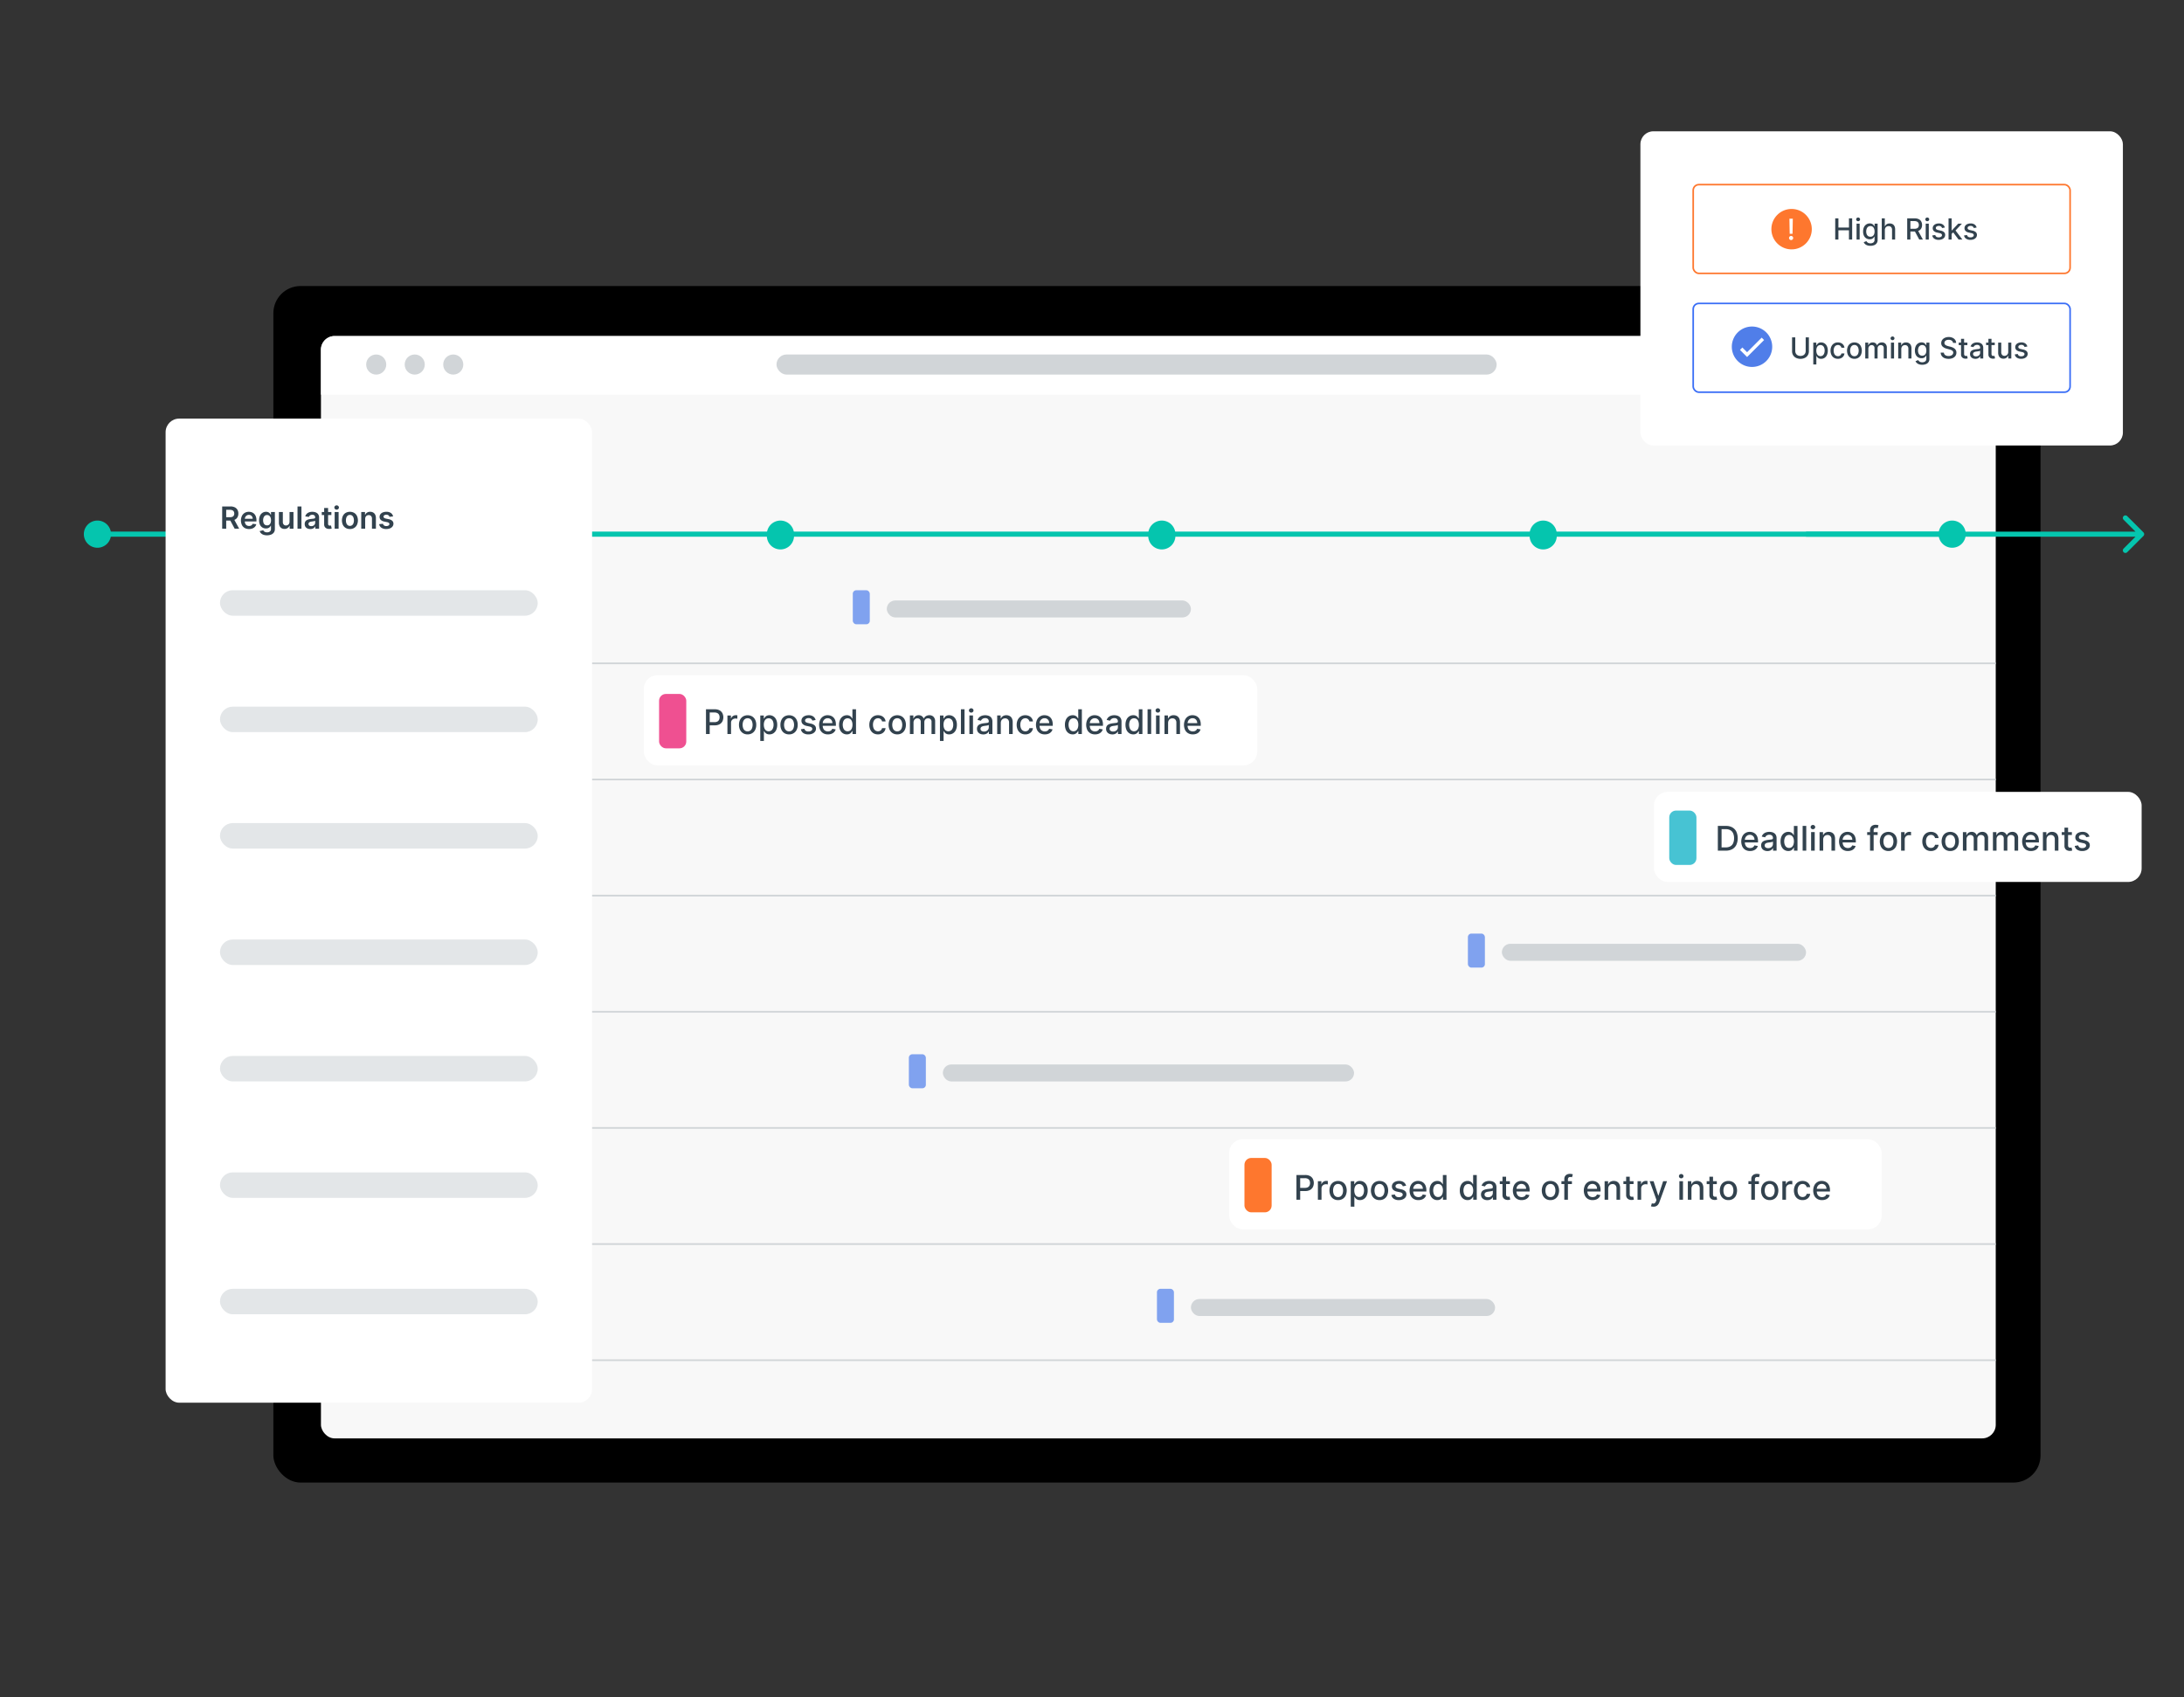
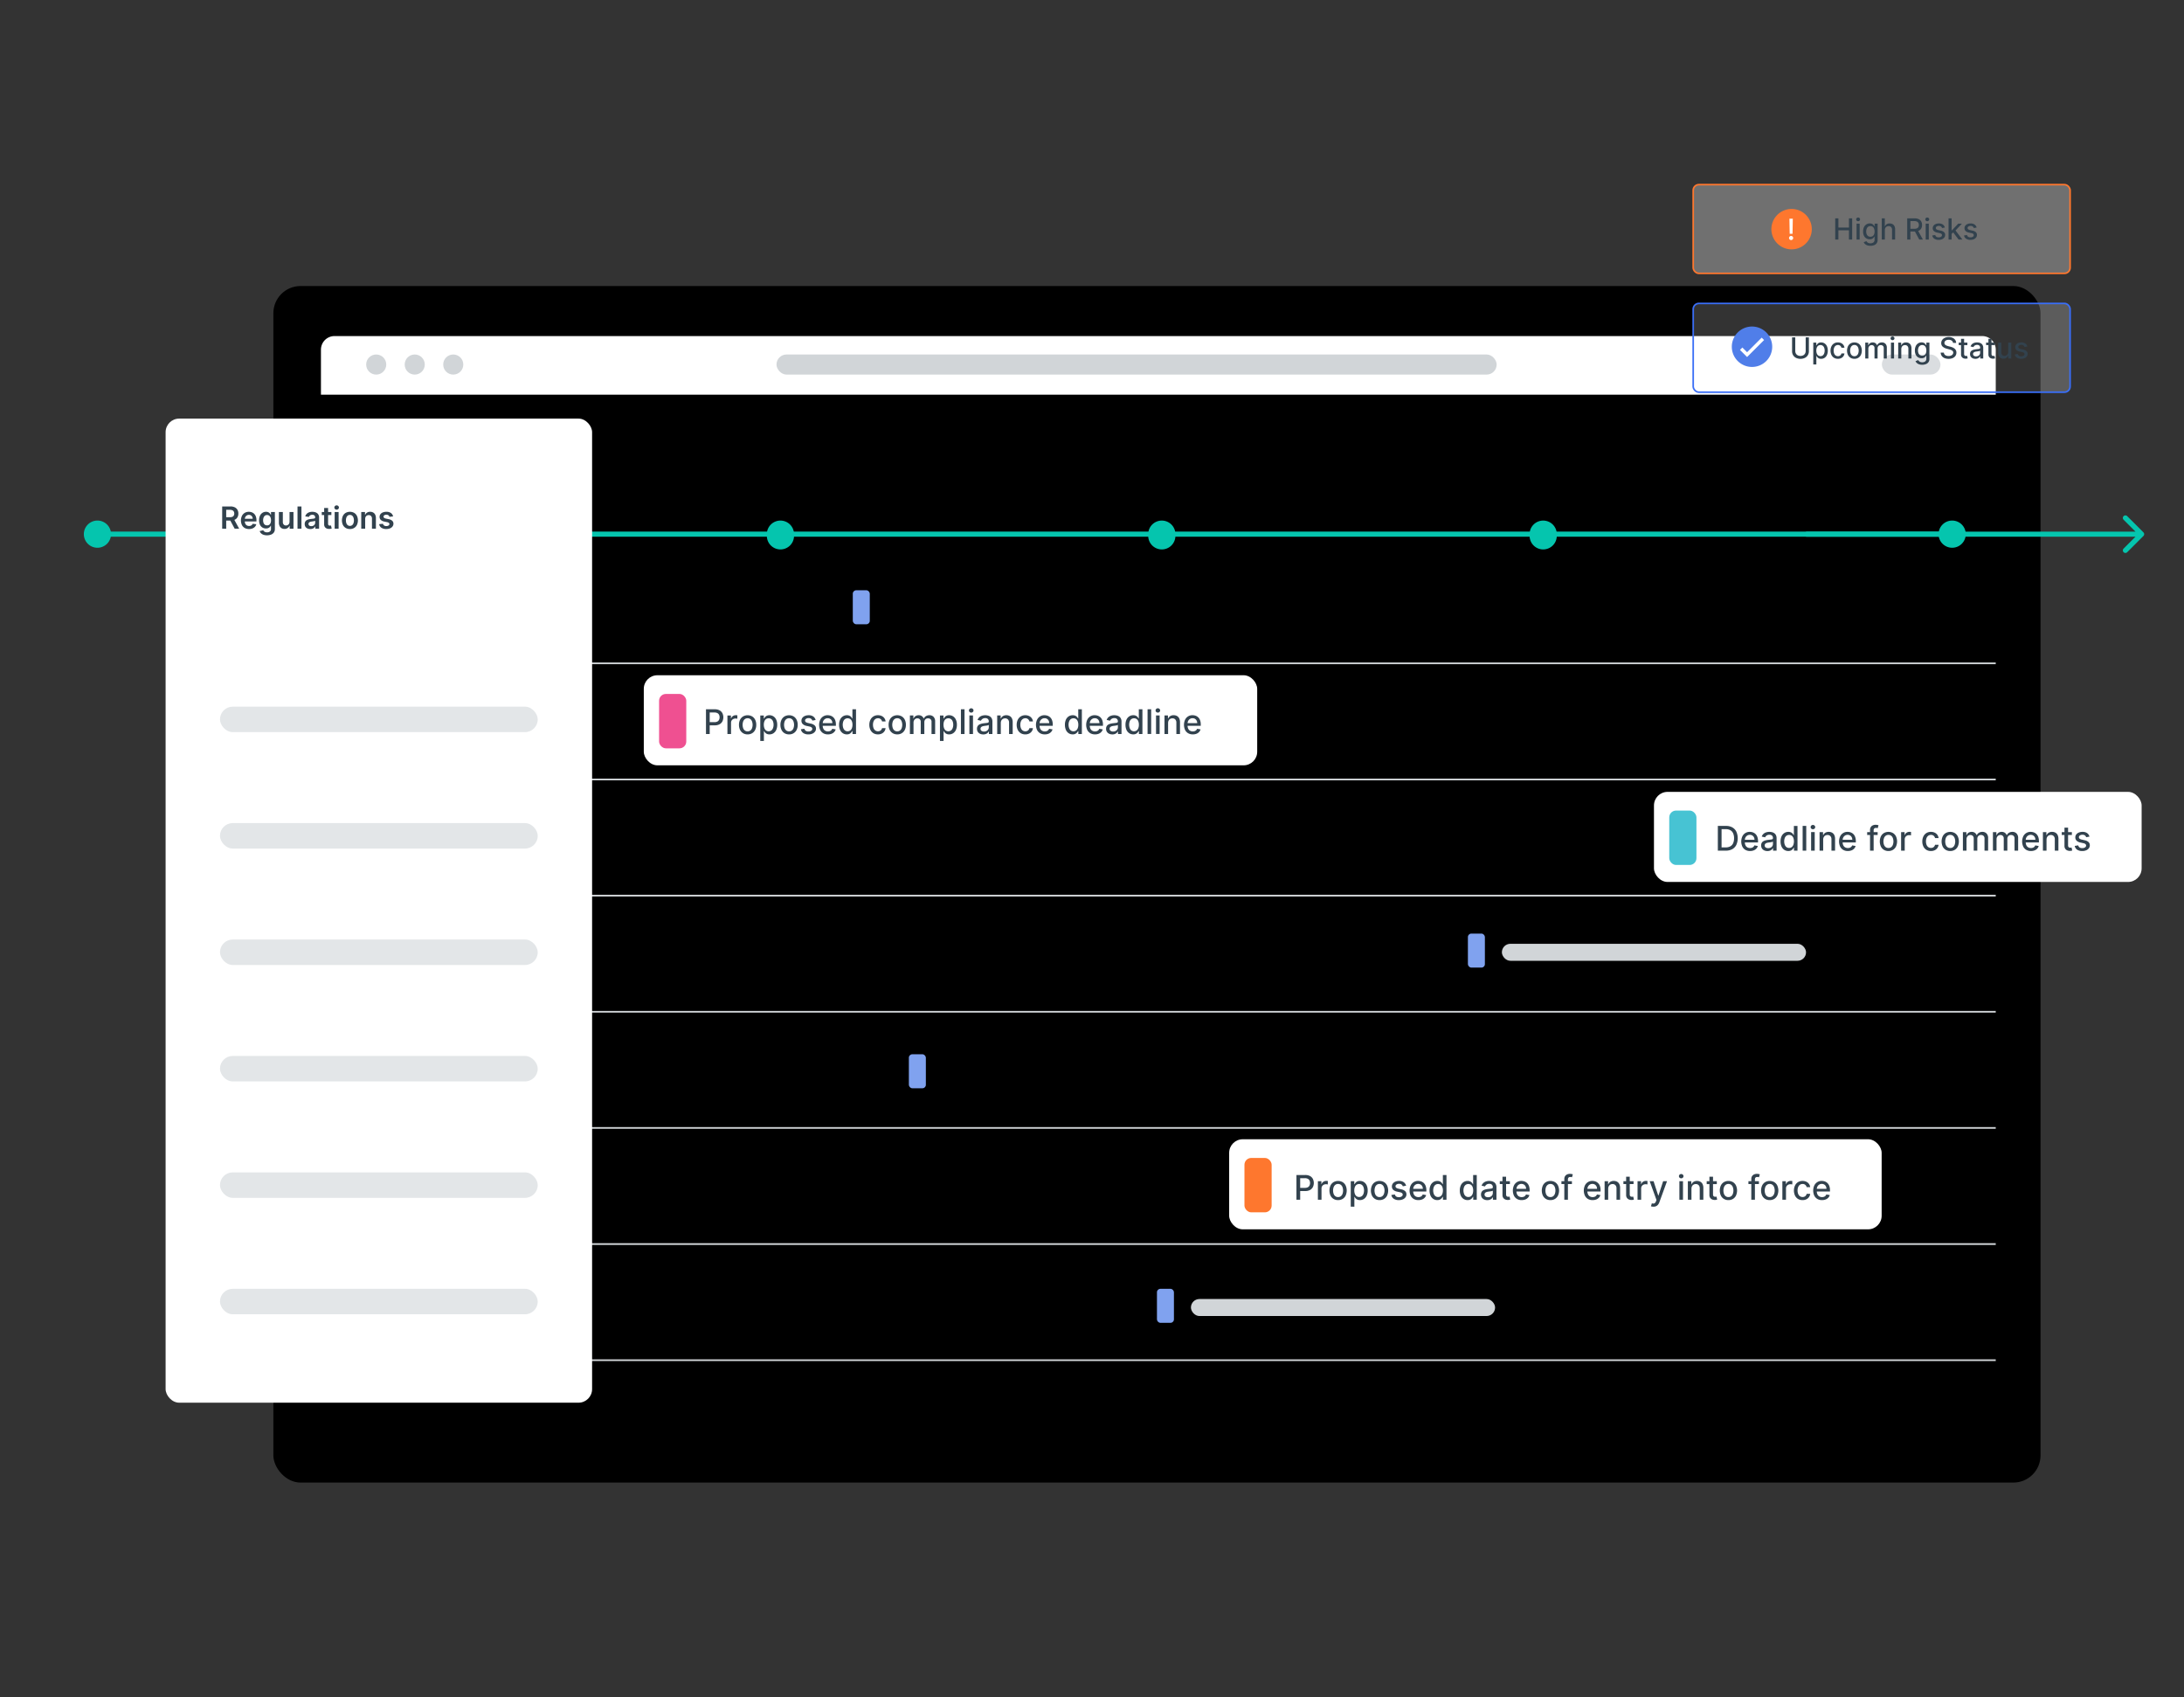
<svg xmlns="http://www.w3.org/2000/svg" width="919" height="714" viewBox="0 0 919 714">
  <rect x="0" y="0" width="919" height="714" fill="#333333" stroke="none" />
  <defs>
    <clipPath id="clip-path">
      <rect id="Rectangle_5690" data-name="Rectangle 5690" width="919" height="714" rx="8" transform="translate(0 0.58)" fill="#fff" />
    </clipPath>
    <clipPath id="clip-path-2">
      <rect id="Rectangle_5688" data-name="Rectangle 5688" width="17" height="17" transform="translate(745.379 88.483)" fill="#fff" />
    </clipPath>
    <clipPath id="clip-path-3">
      <rect id="Rectangle_5689" data-name="Rectangle 5689" width="17" height="17" transform="translate(728.724 137.943)" fill="#fff" />
    </clipPath>
  </defs>
  <g id="PCS__Relevant_High-Risks_Upcoming_Dates_" data-name="PCS_ Relevant High-Risks Upcoming Dates " transform="translate(0 -0.58)" clip-path="url(#clip-path)">
    <path id="Path_35553" data-name="Path 35553" d="M8,0H911a8,8,0,0,1,8,8V706a8,8,0,0,1-8,8H8a8,8,0,0,1-8-8V8A8,8,0,0,1,8,0Z" transform="translate(0 0.58)" fill="none" />
    <rect id="Rectangle_5659" data-name="Rectangle 5659" width="743.598" height="503.358" rx="11.44" transform="translate(115.03 120.901)" />
-     <rect id="Rectangle_5660" data-name="Rectangle 5660" width="704.738" height="463.718" rx="5.72" transform="translate(135.05 141.952)" fill="#f8f8f8" />
    <path id="Path_35529" data-name="Path 35529" d="M190.1,279.63H839.788" fill="none" stroke="#d1d5d8" stroke-width="0.715" />
    <path id="Path_35530" data-name="Path 35530" d="M190.1,328.488H839.788" fill="none" stroke="#d1d5d8" stroke-width="0.715" />
    <path id="Path_35531" data-name="Path 35531" d="M190.1,377.347H839.788" fill="none" stroke="#d1d5d8" stroke-width="0.715" />
    <path id="Path_35532" data-name="Path 35532" d="M190.1,426.2H839.788" fill="none" stroke="#d1d5d8" stroke-width="0.715" />
    <path id="Path_35533" data-name="Path 35533" d="M190.1,475.063H839.788" fill="none" stroke="#d1d5d8" stroke-width="0.715" />
    <path id="Path_35534" data-name="Path 35534" d="M190.1,523.921H839.788" fill="none" stroke="#d1d5d8" stroke-width="0.715" />
    <path id="Path_35535" data-name="Path 35535" d="M190.1,572.779H839.788" fill="none" stroke="#d1d5d8" stroke-width="0.715" />
    <path id="Path_35536" data-name="Path 35536" d="M135.05,147.672a5.72,5.72,0,0,1,5.72-5.72h693.3a5.72,5.72,0,0,1,5.72,5.72v18.945H135.05Z" fill="#fff" />
    <circle id="Ellipse_1996" data-name="Ellipse 1996" cx="4.228" cy="4.228" r="4.228" transform="translate(154.078 149.705)" fill="#d1d5d8" />
    <circle id="Ellipse_1997" data-name="Ellipse 1997" cx="4.228" cy="4.228" r="4.228" transform="translate(170.287 149.705)" fill="#d1d5d8" />
    <circle id="Ellipse_1998" data-name="Ellipse 1998" cx="4.228" cy="4.228" r="4.228" transform="translate(186.496 149.705)" fill="#d1d5d8" />
    <rect id="Rectangle_5661" data-name="Rectangle 5661" width="24.666" height="8.457" rx="4.228" transform="translate(791.866 149.705)" fill="#d1d5d8" />
    <rect id="Rectangle_5662" data-name="Rectangle 5662" width="303.037" height="8.457" rx="4.228" transform="translate(326.739 149.705)" fill="#d1d5d8" />
    <g id="Group_27911" data-name="Group 27911">
      <rect id="Rectangle_5663" data-name="Rectangle 5663" width="258.114" height="37.895" rx="5.72" transform="translate(270.9 284.636)" fill="#fff" />
    </g>
    <rect id="Rectangle_5664" data-name="Rectangle 5664" width="11.44" height="22.88" rx="2.86" transform="translate(277.335 292.5)" fill="#ef5091" />
    <path id="Path_35537" data-name="Path 35537" d="M297.067,309.36v-10.4h3.707a4.117,4.117,0,0,1,2.011.442,2.88,2.88,0,0,1,1.194,1.209,3.913,3.913,0,0,1-.006,3.443,2.9,2.9,0,0,1-1.2,1.208,4.093,4.093,0,0,1-2.006.442H298.22v-1.33h2.407a2.56,2.56,0,0,0,1.244-.264,1.665,1.665,0,0,0,.7-.732,2.382,2.382,0,0,0,.223-1.051,2.351,2.351,0,0,0-.223-1.046,1.6,1.6,0,0,0-.706-.716,2.634,2.634,0,0,0-1.259-.259h-1.971v9.054Zm9.025,0v-7.8h1.468V302.8h.081a1.889,1.889,0,0,1,.752-.99,2.148,2.148,0,0,1,1.229-.365c.094,0,.206,0,.335.01s.235.015.31.025v1.452a2.949,2.949,0,0,0-.325-.055,3.071,3.071,0,0,0-.468-.036,1.97,1.97,0,0,0-.959.229,1.694,1.694,0,0,0-.9,1.528v4.763Zm8.495.158a3.583,3.583,0,0,1-1.915-.5,3.385,3.385,0,0,1-1.269-1.407,4.654,4.654,0,0,1-.452-2.112,4.7,4.7,0,0,1,.452-2.123,3.378,3.378,0,0,1,1.269-1.411,3.9,3.9,0,0,1,3.829,0,3.386,3.386,0,0,1,1.27,1.411,4.718,4.718,0,0,1,.452,2.123,4.667,4.667,0,0,1-.452,2.112,3.394,3.394,0,0,1-1.27,1.407A3.582,3.582,0,0,1,314.587,309.518Zm.005-1.275a1.818,1.818,0,0,0,1.178-.376,2.2,2.2,0,0,0,.691-1,4.251,4.251,0,0,0,0-2.747,2.239,2.239,0,0,0-.691-1.011,1.8,1.8,0,0,0-1.178-.381,1.828,1.828,0,0,0-1.188.381,2.263,2.263,0,0,0-.7,1.011,4.323,4.323,0,0,0,0,2.747,2.229,2.229,0,0,0,.7,1A1.842,1.842,0,0,0,314.592,308.243Zm5.325,4.042V301.56H321.4v1.265h.127a4.182,4.182,0,0,1,.381-.564,2.154,2.154,0,0,1,.691-.558,2.408,2.408,0,0,1,1.168-.244,3.052,3.052,0,0,1,1.686.477,3.2,3.2,0,0,1,1.162,1.376,5.007,5.007,0,0,1,.427,2.164,5.1,5.1,0,0,1-.421,2.168,3.288,3.288,0,0,1-1.158,1.386,3,3,0,0,1-1.681.483,2.483,2.483,0,0,1-1.163-.239,2.188,2.188,0,0,1-.7-.559,4.28,4.28,0,0,1-.391-.568h-.091v4.138Zm1.488-6.825a4,4,0,0,0,.239,1.443,2.175,2.175,0,0,0,.691.969,1.958,1.958,0,0,0,2.244-.015,2.241,2.241,0,0,0,.691-.99,3.917,3.917,0,0,0,.238-1.407,3.874,3.874,0,0,0-.233-1.386,2.12,2.12,0,0,0-.691-.97,1.8,1.8,0,0,0-1.142-.355,1.82,1.82,0,0,0-1.118.34,2.093,2.093,0,0,0-.685.949A3.961,3.961,0,0,0,321.4,305.46Zm10.624,4.058a3.583,3.583,0,0,1-1.915-.5,3.385,3.385,0,0,1-1.269-1.407,4.654,4.654,0,0,1-.452-2.112,4.7,4.7,0,0,1,.452-2.123,3.377,3.377,0,0,1,1.269-1.411,3.895,3.895,0,0,1,3.829,0,3.386,3.386,0,0,1,1.27,1.411,4.718,4.718,0,0,1,.452,2.123,4.667,4.667,0,0,1-.452,2.112,3.394,3.394,0,0,1-1.27,1.407A3.581,3.581,0,0,1,332.029,309.518Zm.005-1.275a1.818,1.818,0,0,0,1.178-.376,2.2,2.2,0,0,0,.691-1,4.251,4.251,0,0,0,0-2.747,2.239,2.239,0,0,0-.691-1.011,1.8,1.8,0,0,0-1.178-.381,1.828,1.828,0,0,0-1.188.381,2.264,2.264,0,0,0-.7,1.011,4.323,4.323,0,0,0,0,2.747,2.229,2.229,0,0,0,.7,1A1.842,1.842,0,0,0,332.034,308.243Zm11.17-4.778-1.376.243a1.619,1.619,0,0,0-.274-.5,1.353,1.353,0,0,0-.5-.391,1.8,1.8,0,0,0-.787-.153,1.887,1.887,0,0,0-1.076.29.852.852,0,0,0-.432.736.778.778,0,0,0,.289.63,2.356,2.356,0,0,0,.935.391l1.239.284a3.327,3.327,0,0,1,1.605.767,1.8,1.8,0,0,1,.528,1.346,2.045,2.045,0,0,1-.407,1.249,2.662,2.662,0,0,1-1.122.853,4.142,4.142,0,0,1-1.66.31,3.744,3.744,0,0,1-2.138-.559,2.361,2.361,0,0,1-1.016-1.6l1.468-.224a1.4,1.4,0,0,0,.563.868,1.946,1.946,0,0,0,1.113.29,2.056,2.056,0,0,0,1.193-.31.919.919,0,0,0,.447-.767.8.8,0,0,0-.274-.614,1.805,1.805,0,0,0-.828-.376l-1.321-.289a3.172,3.172,0,0,1-1.614-.792,1.913,1.913,0,0,1-.518-1.377,1.961,1.961,0,0,1,.386-1.208,2.518,2.518,0,0,1,1.066-.808,3.9,3.9,0,0,1,1.559-.294,3.238,3.238,0,0,1,1.991.548A2.546,2.546,0,0,1,343.2,303.465Zm5.184,6.053a3.827,3.827,0,0,1-1.986-.493,3.345,3.345,0,0,1-1.279-1.4,5.227,5.227,0,0,1,0-4.23,3.361,3.361,0,0,1,3.158-1.94,3.839,3.839,0,0,1,1.28.218,3.1,3.1,0,0,1,1.112.686,3.23,3.23,0,0,1,.777,1.213,5.047,5.047,0,0,1,.284,1.8v.538h-6.2V304.78h4.712a2.243,2.243,0,0,0-.243-1.061,1.846,1.846,0,0,0-.686-.737,1.919,1.919,0,0,0-1.026-.269,1.981,1.981,0,0,0-1.117.315,2.11,2.11,0,0,0-.731.812,2.352,2.352,0,0,0-.254,1.082v.889a2.945,2.945,0,0,0,.274,1.33,1.979,1.979,0,0,0,.777.838,2.3,2.3,0,0,0,1.163.284,2.42,2.42,0,0,0,.787-.121,1.709,1.709,0,0,0,.615-.376,1.648,1.648,0,0,0,.4-.615l1.437.259a2.6,2.6,0,0,1-.62,1.112,3,3,0,0,1-1.112.737A4.171,4.171,0,0,1,348.388,309.518Zm7.951-.005a3.019,3.019,0,0,1-1.686-.483,3.288,3.288,0,0,1-1.158-1.386,5.16,5.16,0,0,1-.416-2.168,5.068,5.068,0,0,1,.421-2.164,3.243,3.243,0,0,1,1.168-1.376,3.04,3.04,0,0,1,1.681-.477,2.408,2.408,0,0,1,1.168.244,2.09,2.09,0,0,1,.691.558,4.708,4.708,0,0,1,.386.564h.091V298.96H360.2v10.4h-1.482v-1.213h-.127a4.1,4.1,0,0,1-.4.568,2.2,2.2,0,0,1-.7.559A2.453,2.453,0,0,1,356.339,309.513Zm.335-1.3a1.764,1.764,0,0,0,1.107-.346,2.13,2.13,0,0,0,.691-.969,4,4,0,0,0,.238-1.443,3.962,3.962,0,0,0-.233-1.422,2.087,2.087,0,0,0-.686-.949,2.01,2.01,0,0,0-2.259.015,2.171,2.171,0,0,0-.691.97,4.328,4.328,0,0,0,.005,2.793,2.241,2.241,0,0,0,.691.99A1.788,1.788,0,0,0,356.674,308.218Zm12.766,1.3a3.6,3.6,0,0,1-1.95-.513,3.4,3.4,0,0,1-1.249-1.427,4.753,4.753,0,0,1-.436-2.082,4.694,4.694,0,0,1,.446-2.1,3.42,3.42,0,0,1,1.26-1.427,3.509,3.509,0,0,1,1.914-.513,3.656,3.656,0,0,1,1.585.33,2.851,2.851,0,0,1,1.122.914,2.757,2.757,0,0,1,.513,1.376h-1.478a1.761,1.761,0,0,0-.559-.944,1.643,1.643,0,0,0-1.157-.4,1.886,1.886,0,0,0-1.113.336,2.161,2.161,0,0,0-.736.944,3.608,3.608,0,0,0-.264,1.442,3.8,3.8,0,0,0,.259,1.473,2.19,2.19,0,0,0,.731.96,2.025,2.025,0,0,0,1.9.183,1.6,1.6,0,0,0,.594-.463,1.735,1.735,0,0,0,.34-.721h1.478a2.87,2.87,0,0,1-.493,1.351,2.833,2.833,0,0,1-1.1.935A3.59,3.59,0,0,1,369.44,309.518Zm8.114,0a3.581,3.581,0,0,1-1.914-.5,3.38,3.38,0,0,1-1.27-1.407,4.667,4.667,0,0,1-.452-2.112,4.718,4.718,0,0,1,.452-2.123,3.373,3.373,0,0,1,1.27-1.411,3.893,3.893,0,0,1,3.828,0,3.38,3.38,0,0,1,1.27,1.411,4.718,4.718,0,0,1,.452,2.123,4.667,4.667,0,0,1-.452,2.112,3.387,3.387,0,0,1-1.27,1.407A3.581,3.581,0,0,1,377.554,309.518Zm.005-1.275a1.816,1.816,0,0,0,1.178-.376,2.2,2.2,0,0,0,.691-1,4.251,4.251,0,0,0,0-2.747,2.231,2.231,0,0,0-.691-1.011,1.8,1.8,0,0,0-1.178-.381,1.832,1.832,0,0,0-1.188.381,2.264,2.264,0,0,0-.7,1.011,4.341,4.341,0,0,0,0,2.747,2.229,2.229,0,0,0,.7,1A1.846,1.846,0,0,0,377.559,308.243Zm5.326,1.117v-7.8h1.457v1.27h.1a2.016,2.016,0,0,1,.8-1.006,2.356,2.356,0,0,1,1.325-.365,2.25,2.25,0,0,1,1.31.365,2.147,2.147,0,0,1,.788,1.006h.081a2.19,2.19,0,0,1,.888-.995,2.713,2.713,0,0,1,1.453-.376,2.353,2.353,0,0,1,1.731.665,2.7,2.7,0,0,1,.676,2.006v5.23h-1.519v-5.088a1.4,1.4,0,0,0-.431-1.148,1.571,1.571,0,0,0-1.031-.355,1.471,1.471,0,0,0-1.153.457,1.661,1.661,0,0,0-.411,1.163v4.971H387.43v-5.184a1.36,1.36,0,0,0-.4-1.021,1.418,1.418,0,0,0-1.031-.386,1.481,1.481,0,0,0-.8.228,1.685,1.685,0,0,0-.584.625,1.92,1.92,0,0,0-.218.929v4.809Zm12.638,2.925V301.56h1.483v1.265h.127a4.183,4.183,0,0,1,.381-.564,2.149,2.149,0,0,1,.69-.558,2.411,2.411,0,0,1,1.168-.244,3.047,3.047,0,0,1,1.686.477,3.206,3.206,0,0,1,1.163,1.376,5.022,5.022,0,0,1,.426,2.164,5.1,5.1,0,0,1-.421,2.168,3.288,3.288,0,0,1-1.158,1.386,3,3,0,0,1-1.681.483,2.486,2.486,0,0,1-1.163-.239,2.194,2.194,0,0,1-.7-.559,4.1,4.1,0,0,1-.391-.568h-.092v4.138Zm1.488-6.825a4,4,0,0,0,.238,1.443,2.191,2.191,0,0,0,.691.969,1.959,1.959,0,0,0,2.245-.015,2.247,2.247,0,0,0,.69-.99,3.917,3.917,0,0,0,.239-1.407,3.874,3.874,0,0,0-.234-1.386,2.118,2.118,0,0,0-.69-.97,2.011,2.011,0,0,0-2.26-.015,2.094,2.094,0,0,0-.686.949A3.984,3.984,0,0,0,397.011,305.46Zm8.856-6.5v10.4h-1.518v-10.4Zm2.043,10.4v-7.8h1.518v7.8Zm.766-9a.965.965,0,0,1-.68-.264.86.86,0,0,1-.279-.64.848.848,0,0,1,.279-.64.957.957,0,0,1,.68-.269.939.939,0,0,1,.676.269.842.842,0,0,1,.284.64.855.855,0,0,1-.284.64A.947.947,0,0,1,408.676,300.357Zm5.065,9.176a3.18,3.18,0,0,1-1.341-.274,2.265,2.265,0,0,1-.95-.808,2.316,2.316,0,0,1-.345-1.295,2.1,2.1,0,0,1,.254-1.086,1.869,1.869,0,0,1,.686-.676,3.544,3.544,0,0,1,.964-.375,9.531,9.531,0,0,1,1.087-.193l1.138-.132a1.685,1.685,0,0,0,.634-.178.429.429,0,0,0,.2-.4v-.036a1.375,1.375,0,0,0-.375-1.031,1.521,1.521,0,0,0-1.107-.365,1.934,1.934,0,0,0-1.209.34,1.812,1.812,0,0,0-.6.746l-1.427-.325a2.738,2.738,0,0,1,.741-1.147,3,3,0,0,1,1.133-.64,4.43,4.43,0,0,1,1.345-.2,4.7,4.7,0,0,1,.99.112,2.894,2.894,0,0,1,.986.4,2.192,2.192,0,0,1,.756.827,2.851,2.851,0,0,1,.295,1.387v5.179h-1.483v-1.066h-.061a2.156,2.156,0,0,1-.442.579,2.346,2.346,0,0,1-.756.472A2.94,2.94,0,0,1,413.741,309.533Zm.33-1.219a2.181,2.181,0,0,0,1.076-.249,1.731,1.731,0,0,0,.686-.65,1.683,1.683,0,0,0,.238-.868v-1.005a.788.788,0,0,1-.314.152,4.986,4.986,0,0,1-.523.117l-.574.086-.467.061a3.754,3.754,0,0,0-.808.188,1.39,1.39,0,0,0-.579.381.951.951,0,0,0-.213.65.973.973,0,0,0,.416.853A1.85,1.85,0,0,0,414.071,308.314Zm7.06-3.585v4.631h-1.519v-7.8h1.458v1.27h.1a2.221,2.221,0,0,1,.843-.995,2.623,2.623,0,0,1,1.457-.376,2.82,2.82,0,0,1,1.4.335,2.241,2.241,0,0,1,.929.985,3.58,3.58,0,0,1,.33,1.62v4.961H424.6v-4.778a1.877,1.877,0,0,0-.442-1.326,1.565,1.565,0,0,0-1.214-.482,1.893,1.893,0,0,0-.939.229,1.636,1.636,0,0,0-.645.67A2.208,2.208,0,0,0,421.131,304.729Zm10.313,4.789a3.594,3.594,0,0,1-1.95-.513,3.4,3.4,0,0,1-1.249-1.427,4.754,4.754,0,0,1-.437-2.082,4.7,4.7,0,0,1,.447-2.1,3.424,3.424,0,0,1,1.259-1.427,3.512,3.512,0,0,1,1.915-.513,3.654,3.654,0,0,1,1.584.33,2.847,2.847,0,0,1,1.123.914,2.766,2.766,0,0,1,.512,1.376h-1.477a1.774,1.774,0,0,0-.559-.944,1.648,1.648,0,0,0-1.158-.4,1.882,1.882,0,0,0-1.112.336,2.154,2.154,0,0,0-.736.944,3.608,3.608,0,0,0-.264,1.442,3.8,3.8,0,0,0,.259,1.473,2.183,2.183,0,0,0,.731.96,2.023,2.023,0,0,0,1.9.183,1.6,1.6,0,0,0,.594-.463,1.736,1.736,0,0,0,.341-.721h1.477a2.87,2.87,0,0,1-.492,1.351,2.84,2.84,0,0,1-1.1.935A3.593,3.593,0,0,1,431.444,309.518Zm8.19,0a3.827,3.827,0,0,1-1.986-.493,3.344,3.344,0,0,1-1.279-1.4,5.227,5.227,0,0,1,0-4.23,3.361,3.361,0,0,1,3.158-1.94,3.839,3.839,0,0,1,1.28.218,3.1,3.1,0,0,1,1.112.686,3.23,3.23,0,0,1,.777,1.213,5.047,5.047,0,0,1,.284,1.8v.538h-6.2V304.78h4.712a2.243,2.243,0,0,0-.243-1.061,1.846,1.846,0,0,0-.686-.737,1.919,1.919,0,0,0-1.026-.269,1.981,1.981,0,0,0-1.117.315,2.11,2.11,0,0,0-.731.812,2.352,2.352,0,0,0-.254,1.082v.889a2.945,2.945,0,0,0,.274,1.33,1.979,1.979,0,0,0,.777.838,2.3,2.3,0,0,0,1.163.284,2.42,2.42,0,0,0,.787-.121,1.709,1.709,0,0,0,.615-.376,1.648,1.648,0,0,0,.4-.615l1.437.259a2.6,2.6,0,0,1-.62,1.112,3,3,0,0,1-1.112.737A4.171,4.171,0,0,1,439.634,309.518Zm11.735-.005a3.024,3.024,0,0,1-1.686-.483,3.293,3.293,0,0,1-1.157-1.386,5.144,5.144,0,0,1-.417-2.168,5.068,5.068,0,0,1,.422-2.164,3.23,3.23,0,0,1,1.168-1.376,3.037,3.037,0,0,1,1.681-.477,2.411,2.411,0,0,1,1.168.244,2.086,2.086,0,0,1,.69.558,4.6,4.6,0,0,1,.386.564h.091V298.96h1.519v10.4h-1.483v-1.213h-.127a3.931,3.931,0,0,1-.4.568,2.188,2.188,0,0,1-.7.559A2.453,2.453,0,0,1,451.369,309.513Zm.336-1.3a1.768,1.768,0,0,0,1.107-.346,2.136,2.136,0,0,0,.69-.969,4,4,0,0,0,.239-1.443,3.961,3.961,0,0,0-.234-1.422,2.085,2.085,0,0,0-.685-.949,2.011,2.011,0,0,0-2.26.015,2.171,2.171,0,0,0-.691.97,3.966,3.966,0,0,0-.228,1.386,4.008,4.008,0,0,0,.233,1.407,2.241,2.241,0,0,0,.691.99A1.789,1.789,0,0,0,451.7,308.218Zm9.058,1.3a3.825,3.825,0,0,1-1.986-.493,3.347,3.347,0,0,1-1.28-1.4,5.238,5.238,0,0,1,0-4.23,3.364,3.364,0,0,1,3.159-1.94,3.839,3.839,0,0,1,1.28.218,3.1,3.1,0,0,1,1.112.686,3.23,3.23,0,0,1,.777,1.213,5.069,5.069,0,0,1,.284,1.8v.538h-6.2V304.78h4.712a2.232,2.232,0,0,0-.244-1.061,1.844,1.844,0,0,0-.685-.737,1.919,1.919,0,0,0-1.026-.269,1.981,1.981,0,0,0-1.117.315,2.1,2.1,0,0,0-.731.812,2.34,2.34,0,0,0-.254,1.082v.889a2.945,2.945,0,0,0,.274,1.33,1.979,1.979,0,0,0,.777.838,2.3,2.3,0,0,0,1.163.284,2.42,2.42,0,0,0,.787-.121,1.7,1.7,0,0,0,.614-.376,1.638,1.638,0,0,0,.4-.615l1.437.259a2.6,2.6,0,0,1-.62,1.112,3,3,0,0,1-1.112.737A4.175,4.175,0,0,1,460.763,309.518Zm7.3.015a3.183,3.183,0,0,1-1.341-.274,2.265,2.265,0,0,1-.95-.808,2.316,2.316,0,0,1-.345-1.295,2.1,2.1,0,0,1,.254-1.086,1.869,1.869,0,0,1,.686-.676,3.544,3.544,0,0,1,.964-.375,9.531,9.531,0,0,1,1.087-.193l1.138-.132a1.685,1.685,0,0,0,.634-.178.429.429,0,0,0,.2-.4v-.036a1.375,1.375,0,0,0-.375-1.031,1.518,1.518,0,0,0-1.107-.365,1.934,1.934,0,0,0-1.209.34,1.812,1.812,0,0,0-.6.746l-1.427-.325a2.738,2.738,0,0,1,.741-1.147,3,3,0,0,1,1.133-.64,4.43,4.43,0,0,1,1.345-.2,4.719,4.719,0,0,1,.991.112,2.9,2.9,0,0,1,.985.4,2.192,2.192,0,0,1,.756.827,2.851,2.851,0,0,1,.295,1.387v5.179H470.43v-1.066h-.061a2.156,2.156,0,0,1-.442.579,2.346,2.346,0,0,1-.756.472A2.94,2.94,0,0,1,468.064,309.533Zm.33-1.219a2.178,2.178,0,0,0,1.076-.249,1.731,1.731,0,0,0,.686-.65,1.684,1.684,0,0,0,.239-.868v-1.005a.8.8,0,0,1-.315.152,4.986,4.986,0,0,1-.523.117l-.574.086-.467.061a3.754,3.754,0,0,0-.808.188,1.39,1.39,0,0,0-.579.381.951.951,0,0,0-.213.65.973.973,0,0,0,.416.853A1.85,1.85,0,0,0,468.394,308.314Zm8.461,1.2a3.021,3.021,0,0,1-1.686-.483,3.288,3.288,0,0,1-1.158-1.386,5.161,5.161,0,0,1-.416-2.168,5.068,5.068,0,0,1,.422-2.164,3.234,3.234,0,0,1,1.167-1.376,3.042,3.042,0,0,1,1.681-.477,2.408,2.408,0,0,1,1.168.244,2.09,2.09,0,0,1,.691.558,4.7,4.7,0,0,1,.386.564h.091V298.96h1.519v10.4h-1.483v-1.213h-.127a4.1,4.1,0,0,1-.4.568,2.2,2.2,0,0,1-.7.559A2.453,2.453,0,0,1,476.855,309.513Zm.335-1.3a1.764,1.764,0,0,0,1.107-.346,2.13,2.13,0,0,0,.691-.969,4,4,0,0,0,.239-1.443,3.962,3.962,0,0,0-.234-1.422,2.093,2.093,0,0,0-.685-.949,2.011,2.011,0,0,0-2.26.015,2.172,2.172,0,0,0-.691.97,4.346,4.346,0,0,0,.005,2.793,2.241,2.241,0,0,0,.691.99A1.788,1.788,0,0,0,477.19,308.218Zm7.215-9.258v10.4h-1.518v-10.4Zm2.043,10.4v-7.8h1.518v7.8Zm.767-9a.966.966,0,0,1-.681-.264.86.86,0,0,1-.279-.64.848.848,0,0,1,.279-.64.957.957,0,0,1,.681-.269.938.938,0,0,1,.675.269.842.842,0,0,1,.284.64.855.855,0,0,1-.284.64A.946.946,0,0,1,487.215,300.357Zm4.312,4.372v4.631h-1.518v-7.8h1.457v1.27h.1a2.221,2.221,0,0,1,.843-.995,2.62,2.62,0,0,1,1.457-.376,2.82,2.82,0,0,1,1.4.335,2.241,2.241,0,0,1,.929.985,3.58,3.58,0,0,1,.33,1.62v4.961H495v-4.778a1.881,1.881,0,0,0-.442-1.326,1.566,1.566,0,0,0-1.214-.482,1.893,1.893,0,0,0-.939.229,1.636,1.636,0,0,0-.645.67A2.209,2.209,0,0,0,491.527,304.729Zm10.39,4.789a3.827,3.827,0,0,1-1.986-.493,3.344,3.344,0,0,1-1.279-1.4,5.227,5.227,0,0,1,0-4.23,3.361,3.361,0,0,1,3.158-1.94,3.839,3.839,0,0,1,1.28.218,3.1,3.1,0,0,1,1.112.686,3.23,3.23,0,0,1,.777,1.213,5.047,5.047,0,0,1,.284,1.8v.538h-6.2V304.78h4.712a2.244,2.244,0,0,0-.243-1.061,1.847,1.847,0,0,0-.686-.737,1.919,1.919,0,0,0-1.026-.269,1.982,1.982,0,0,0-1.117.315,2.11,2.11,0,0,0-.731.812,2.352,2.352,0,0,0-.254,1.082v.889a2.945,2.945,0,0,0,.274,1.33,1.985,1.985,0,0,0,.777.838,2.3,2.3,0,0,0,1.163.284,2.42,2.42,0,0,0,.787-.121,1.709,1.709,0,0,0,.615-.376,1.649,1.649,0,0,0,.4-.615l1.437.259a2.6,2.6,0,0,1-.62,1.112,3,3,0,0,1-1.112.737A4.171,4.171,0,0,1,501.917,309.518Z" fill="#32424e" />
    <g id="Group_27912" data-name="Group 27912">
      <rect id="Rectangle_5665" data-name="Rectangle 5665" width="205.204" height="37.895" rx="5.72" transform="translate(695.966 333.697)" fill="#fff" />
    </g>
    <rect id="Rectangle_5666" data-name="Rectangle 5666" width="11.44" height="22.88" rx="2.86" transform="translate(702.401 341.562)" fill="#47c3d3" />
    <path id="Path_35538" data-name="Path 35538" d="M726.215,358.422h-3.367v-10.4h3.474a5.214,5.214,0,0,1,2.625.625,4.116,4.116,0,0,1,1.681,1.782,6.855,6.855,0,0,1-.005,5.571,4.178,4.178,0,0,1-1.706,1.8A5.455,5.455,0,0,1,726.215,358.422Zm-1.8-1.371h1.712a3.956,3.956,0,0,0,1.975-.447,2.808,2.808,0,0,0,1.178-1.3,5.024,5.024,0,0,0,.391-2.092,4.957,4.957,0,0,0-.391-2.077,2.757,2.757,0,0,0-1.152-1.3,3.763,3.763,0,0,0-1.905-.442h-1.808Zm11.991,1.528a3.833,3.833,0,0,1-1.985-.492,3.342,3.342,0,0,1-1.28-1.4,5.227,5.227,0,0,1,0-4.23,3.361,3.361,0,0,1,3.159-1.94,3.808,3.808,0,0,1,1.279.219,3.093,3.093,0,0,1,1.112.685,3.209,3.209,0,0,1,.777,1.214,5.038,5.038,0,0,1,.285,1.8v.538h-6.2v-1.138h4.713a2.247,2.247,0,0,0-.244-1.061,1.843,1.843,0,0,0-.686-.736,1.909,1.909,0,0,0-1.025-.269,1.993,1.993,0,0,0-1.118.314,2.128,2.128,0,0,0-.731.813,2.349,2.349,0,0,0-.254,1.082v.888a2.949,2.949,0,0,0,.275,1.331,1.989,1.989,0,0,0,.776.838,2.311,2.311,0,0,0,1.163.284,2.416,2.416,0,0,0,.787-.122,1.709,1.709,0,0,0,.615-.376,1.621,1.621,0,0,0,.4-.614l1.437.259a2.6,2.6,0,0,1-.619,1.112,3.01,3.01,0,0,1-1.112.736A4.159,4.159,0,0,1,736.408,358.579Zm7.3.016a3.179,3.179,0,0,1-1.34-.275,2.257,2.257,0,0,1-.95-.807,2.318,2.318,0,0,1-.345-1.3,2.1,2.1,0,0,1,.254-1.087,1.871,1.871,0,0,1,.685-.675,3.588,3.588,0,0,1,.965-.376,9.5,9.5,0,0,1,1.087-.193l1.137-.132a1.655,1.655,0,0,0,.635-.178.429.429,0,0,0,.2-.4v-.035a1.37,1.37,0,0,0-.376-1.031,1.514,1.514,0,0,0-1.107-.366,1.938,1.938,0,0,0-1.208.34,1.824,1.824,0,0,0-.6.747l-1.427-.325a2.752,2.752,0,0,1,.742-1.148,3.014,3.014,0,0,1,1.132-.64,4.436,4.436,0,0,1,1.346-.2,4.786,4.786,0,0,1,.99.112,2.89,2.89,0,0,1,.985.4,2.19,2.19,0,0,1,.757.828,2.856,2.856,0,0,1,.294,1.386v5.18h-1.482v-1.067h-.061a2.168,2.168,0,0,1-.442.579,2.352,2.352,0,0,1-.757.473A2.94,2.94,0,0,1,743.709,358.6Zm.33-1.219a2.182,2.182,0,0,0,1.077-.249,1.742,1.742,0,0,0,.685-.65,1.687,1.687,0,0,0,.239-.868V354.6a.786.786,0,0,1-.315.152,4.873,4.873,0,0,1-.523.117q-.294.047-.574.087c-.186.023-.342.044-.467.061a3.745,3.745,0,0,0-.807.187,1.377,1.377,0,0,0-.579.381.953.953,0,0,0-.213.65.97.97,0,0,0,.416.853A1.839,1.839,0,0,0,744.039,357.376Zm8.462,1.2a3.026,3.026,0,0,1-1.686-.482,3.285,3.285,0,0,1-1.158-1.387,5.142,5.142,0,0,1-.416-2.168,5.061,5.061,0,0,1,.421-2.163A3.237,3.237,0,0,1,750.83,351a3.032,3.032,0,0,1,1.681-.478,2.422,2.422,0,0,1,1.168.244,2.066,2.066,0,0,1,.69.559,4.677,4.677,0,0,1,.386.563h.092v-3.864h1.518v10.4h-1.483v-1.214h-.127a3.937,3.937,0,0,1-.4.569,2.215,2.215,0,0,1-.7.559A2.447,2.447,0,0,1,752.5,358.574Zm.335-1.3a1.769,1.769,0,0,0,1.107-.345,2.129,2.129,0,0,0,.69-.97,4.462,4.462,0,0,0,.006-2.864,2.1,2.1,0,0,0-.686-.95,2.009,2.009,0,0,0-2.26.016,2.17,2.17,0,0,0-.69.97,3.935,3.935,0,0,0-.229,1.386,3.992,3.992,0,0,0,.234,1.407,2.239,2.239,0,0,0,.69.99A1.8,1.8,0,0,0,752.836,357.279Zm7.215-9.257v10.4h-1.519v-10.4Zm2.042,10.4v-7.8h1.519v7.8Zm.767-9a.963.963,0,0,1-.68-.264.855.855,0,0,1-.28-.64.845.845,0,0,1,.28-.639.951.951,0,0,1,.68-.269.934.934,0,0,1,.675.269.839.839,0,0,1,.285.639.849.849,0,0,1-.285.64A.946.946,0,0,1,762.86,349.418Zm4.313,4.373v4.631h-1.519v-7.8h1.458v1.269h.1a2.239,2.239,0,0,1,.843-.995,2.632,2.632,0,0,1,1.458-.376,2.816,2.816,0,0,1,1.4.335,2.248,2.248,0,0,1,.929.986,3.573,3.573,0,0,1,.33,1.62v4.961h-1.518v-4.779a1.874,1.874,0,0,0-.442-1.325,1.561,1.561,0,0,0-1.213-.482,1.9,1.9,0,0,0-.94.228,1.642,1.642,0,0,0-.645.67A2.215,2.215,0,0,0,767.173,353.791Zm10.389,4.788a3.833,3.833,0,0,1-1.985-.492,3.343,3.343,0,0,1-1.28-1.4,5.227,5.227,0,0,1,0-4.23,3.364,3.364,0,0,1,3.159-1.94,3.808,3.808,0,0,1,1.279.219,3.105,3.105,0,0,1,1.113.685,3.233,3.233,0,0,1,.777,1.214,5.061,5.061,0,0,1,.284,1.8v.538h-6.2v-1.138h4.712a2.235,2.235,0,0,0-.244-1.061,1.841,1.841,0,0,0-.685-.736,1.91,1.91,0,0,0-1.026-.269,1.987,1.987,0,0,0-1.117.314,2.112,2.112,0,0,0-.731.813,2.337,2.337,0,0,0-.254,1.082v.888a2.95,2.95,0,0,0,.274,1.331,1.985,1.985,0,0,0,.777.838,2.309,2.309,0,0,0,1.163.284,2.424,2.424,0,0,0,.787-.122,1.7,1.7,0,0,0,.614-.376,1.621,1.621,0,0,0,.4-.614l1.437.259a2.6,2.6,0,0,1-.619,1.112,3,3,0,0,1-1.112.736A4.159,4.159,0,0,1,777.562,358.579Zm12.528-7.957v1.219h-4.408v-1.219Zm-3.2,7.8v-8.7a2.154,2.154,0,0,1,.32-1.214,1.959,1.959,0,0,1,.848-.726,2.714,2.714,0,0,1,1.148-.244,3.8,3.8,0,0,1,1.264.209l-.355,1.229c-.072-.021-.163-.044-.275-.072a1.581,1.581,0,0,0-.406-.045,1,1,0,0,0-.792.274,1.188,1.188,0,0,0-.234.792v8.5Zm7.744.157a3.581,3.581,0,0,1-1.914-.5,3.393,3.393,0,0,1-1.27-1.407,5.186,5.186,0,0,1,0-4.235,3.383,3.383,0,0,1,1.27-1.412,3.893,3.893,0,0,1,3.828,0,3.376,3.376,0,0,1,1.27,1.412,5.186,5.186,0,0,1,0,4.235,3.386,3.386,0,0,1-1.27,1.407A3.581,3.581,0,0,1,794.635,358.579Zm.005-1.274a1.821,1.821,0,0,0,1.178-.376,2.2,2.2,0,0,0,.691-1,4.254,4.254,0,0,0,0-2.748,2.228,2.228,0,0,0-.691-1.01,1.8,1.8,0,0,0-1.178-.381,1.832,1.832,0,0,0-1.188.381,2.261,2.261,0,0,0-.7,1.01,4.345,4.345,0,0,0,0,2.748,2.234,2.234,0,0,0,.7,1A1.852,1.852,0,0,0,794.64,357.3Zm5.326,1.117v-7.8h1.467v1.239h.082a1.88,1.88,0,0,1,.751-.99,2.149,2.149,0,0,1,1.229-.366c.1,0,.207,0,.335.01s.235.015.31.026v1.452a2.628,2.628,0,0,0-.325-.056,3.057,3.057,0,0,0-.467-.035,1.985,1.985,0,0,0-.96.228,1.7,1.7,0,0,0-.9,1.529v4.763Zm12.558.157a3.594,3.594,0,0,1-1.95-.513,3.39,3.39,0,0,1-1.249-1.427,4.753,4.753,0,0,1-.437-2.082,4.694,4.694,0,0,1,.447-2.1,3.43,3.43,0,0,1,1.259-1.427,3.512,3.512,0,0,1,1.915-.513,3.654,3.654,0,0,1,1.584.33,2.846,2.846,0,0,1,1.122.914,2.761,2.761,0,0,1,.513,1.377H814.25a1.769,1.769,0,0,0-.558-.945,1.647,1.647,0,0,0-1.158-.4,1.889,1.889,0,0,0-1.112.335,2.152,2.152,0,0,0-.736.945,3.609,3.609,0,0,0-.264,1.442,3.8,3.8,0,0,0,.259,1.473,2.18,2.18,0,0,0,.731.959,2.015,2.015,0,0,0,1.9.183,1.589,1.589,0,0,0,.594-.462,1.729,1.729,0,0,0,.34-.721h1.478a2.811,2.811,0,0,1-1.594,2.285A3.579,3.579,0,0,1,812.524,358.579Zm8.113,0a3.581,3.581,0,0,1-1.914-.5,3.391,3.391,0,0,1-1.269-1.407,5.186,5.186,0,0,1,0-4.235,3.38,3.38,0,0,1,1.269-1.412,3.895,3.895,0,0,1,3.829,0,3.38,3.38,0,0,1,1.269,1.412,5.186,5.186,0,0,1,0,4.235,3.391,3.391,0,0,1-1.269,1.407A3.582,3.582,0,0,1,820.637,358.579Zm.006-1.274a1.823,1.823,0,0,0,1.178-.376,2.208,2.208,0,0,0,.69-1,4.236,4.236,0,0,0,0-2.748,2.234,2.234,0,0,0-.69-1.01,1.8,1.8,0,0,0-1.178-.381,1.833,1.833,0,0,0-1.189.381,2.267,2.267,0,0,0-.7,1.01,4.326,4.326,0,0,0,0,2.748,2.241,2.241,0,0,0,.7,1A1.853,1.853,0,0,0,820.643,357.3Zm5.325,1.117v-7.8h1.458v1.269h.1a2.015,2.015,0,0,1,.8-1.005,2.349,2.349,0,0,1,1.326-.366,2.245,2.245,0,0,1,1.31.366,2.148,2.148,0,0,1,.787,1.005h.081a2.2,2.2,0,0,1,.889-.995,2.715,2.715,0,0,1,1.452-.376,2.352,2.352,0,0,1,1.732.666,2.7,2.7,0,0,1,.675,2.005v5.231h-1.518v-5.088a1.4,1.4,0,0,0-.432-1.148,1.568,1.568,0,0,0-1.031-.356,1.469,1.469,0,0,0-1.152.458,1.66,1.66,0,0,0-.412,1.162v4.972h-1.513v-5.185a1.363,1.363,0,0,0-.4-1.021,1.416,1.416,0,0,0-1.031-.386,1.478,1.478,0,0,0-.8.229,1.678,1.678,0,0,0-.584.625,1.906,1.906,0,0,0-.218.929v4.809Zm12.638,0v-7.8h1.458v1.269h.1a2.017,2.017,0,0,1,.8-1.005,2.346,2.346,0,0,1,1.325-.366,2.245,2.245,0,0,1,1.31.366,2.142,2.142,0,0,1,.787,1.005h.081a2.2,2.2,0,0,1,.889-.995,2.715,2.715,0,0,1,1.452-.376,2.352,2.352,0,0,1,1.732.666,2.7,2.7,0,0,1,.675,2.005v5.231h-1.518v-5.088a1.4,1.4,0,0,0-.432-1.148,1.567,1.567,0,0,0-1.03-.356,1.47,1.47,0,0,0-1.153.458,1.659,1.659,0,0,0-.411,1.162v4.972h-1.514v-5.185a1.363,1.363,0,0,0-.4-1.021,1.415,1.415,0,0,0-1.031-.386,1.481,1.481,0,0,0-.8.229,1.678,1.678,0,0,0-.584.625,1.917,1.917,0,0,0-.218.929v4.809Zm16,.157a3.833,3.833,0,0,1-1.985-.492,3.343,3.343,0,0,1-1.28-1.4,5.227,5.227,0,0,1,0-4.23,3.361,3.361,0,0,1,3.159-1.94,3.808,3.808,0,0,1,1.279.219,3.093,3.093,0,0,1,1.112.685,3.21,3.21,0,0,1,.777,1.214,5.039,5.039,0,0,1,.285,1.8v.538h-6.2v-1.138h4.713a2.235,2.235,0,0,0-.244-1.061,1.841,1.841,0,0,0-.685-.736,1.915,1.915,0,0,0-1.026-.269,1.987,1.987,0,0,0-1.117.314,2.122,2.122,0,0,0-.732.813,2.349,2.349,0,0,0-.254,1.082v.888a2.949,2.949,0,0,0,.275,1.331,1.985,1.985,0,0,0,.777.838,2.3,2.3,0,0,0,1.162.284,2.426,2.426,0,0,0,.788-.122,1.7,1.7,0,0,0,.614-.376,1.621,1.621,0,0,0,.4-.614l1.437.259a2.6,2.6,0,0,1-.619,1.112,3.01,3.01,0,0,1-1.112.736A4.159,4.159,0,0,1,854.606,358.579Zm6.55-4.788v4.631h-1.519v-7.8h1.458v1.269h.1a2.239,2.239,0,0,1,.843-.995,2.632,2.632,0,0,1,1.458-.376,2.816,2.816,0,0,1,1.4.335,2.243,2.243,0,0,1,.929.986,3.574,3.574,0,0,1,.331,1.62v4.961h-1.519v-4.779a1.874,1.874,0,0,0-.442-1.325,1.561,1.561,0,0,0-1.213-.482,1.907,1.907,0,0,0-.94.228,1.642,1.642,0,0,0-.645.67A2.227,2.227,0,0,0,861.156,353.791Zm10.669-3.169v1.219h-4.261v-1.219Zm-3.118-1.869h1.518v7.379a1.334,1.334,0,0,0,.132.665.693.693,0,0,0,.34.3,1.367,1.367,0,0,0,.463.077,1.777,1.777,0,0,0,.32-.026l.213-.04.274,1.254a2.43,2.43,0,0,1-.376.1,2.887,2.887,0,0,1-.609.061,2.665,2.665,0,0,1-1.117-.213,1.913,1.913,0,0,1-.838-.69,2.035,2.035,0,0,1-.32-1.174Zm10.517,3.773-1.377.244a1.6,1.6,0,0,0-.274-.5,1.369,1.369,0,0,0-.5-.391,1.814,1.814,0,0,0-.788-.152,1.892,1.892,0,0,0-1.076.289.853.853,0,0,0-.432.737.776.776,0,0,0,.29.629,2.335,2.335,0,0,0,.934.391l1.239.285a3.327,3.327,0,0,1,1.605.766,1.8,1.8,0,0,1,.528,1.346,2.041,2.041,0,0,1-.406,1.249,2.664,2.664,0,0,1-1.123.854,4.155,4.155,0,0,1-1.66.309,3.752,3.752,0,0,1-2.138-.558,2.364,2.364,0,0,1-1.016-1.6l1.468-.223a1.4,1.4,0,0,0,.564.868,1.943,1.943,0,0,0,1.112.289,2.063,2.063,0,0,0,1.193-.309.92.92,0,0,0,.447-.767.8.8,0,0,0-.274-.615,1.805,1.805,0,0,0-.828-.375L875.4,355a3.176,3.176,0,0,1-1.615-.792,1.915,1.915,0,0,1-.518-1.376,1.97,1.97,0,0,1,.386-1.209,2.53,2.53,0,0,1,1.066-.807,3.9,3.9,0,0,1,1.559-.3,3.231,3.231,0,0,1,1.991.549A2.553,2.553,0,0,1,879.224,352.526Z" fill="#32424e" />
    <g id="Group_27946" data-name="Group 27946">
      <g id="Group_27913" data-name="Group 27913">
        <rect id="Rectangle_5667" data-name="Rectangle 5667" width="274.559" height="37.895" rx="5.72" transform="translate(517.217 479.83)" fill="#fff" />
      </g>
      <rect id="Rectangle_5668" data-name="Rectangle 5668" width="11.44" height="22.88" rx="2.86" transform="translate(523.651 487.694)" fill="#fe772e" />
      <path id="Path_35539" data-name="Path 35539" d="M545.529,505.27v-10.4h3.707a4.12,4.12,0,0,1,2.011.441,2.877,2.877,0,0,1,1.193,1.209,3.918,3.918,0,0,1-.005,3.443,2.892,2.892,0,0,1-1.2,1.208,4.1,4.1,0,0,1-2.006.442h-2.549v-1.33h2.407a2.56,2.56,0,0,0,1.244-.264,1.663,1.663,0,0,0,.7-.731,2.39,2.39,0,0,0,.223-1.052,2.354,2.354,0,0,0-.223-1.046,1.611,1.611,0,0,0-.706-.716,2.648,2.648,0,0,0-1.26-.259H547.1v9.055Zm9.025,0v-7.8h1.468v1.239h.081a1.891,1.891,0,0,1,.751-.991,2.158,2.158,0,0,1,1.229-.365c.095,0,.207,0,.336.01s.235.015.309.025v1.453a2.628,2.628,0,0,0-.325-.056,3.049,3.049,0,0,0-.467-.036,1.975,1.975,0,0,0-.96.229,1.7,1.7,0,0,0-.9,1.528v4.764Zm8.494.157a3.582,3.582,0,0,1-1.914-.5,3.4,3.4,0,0,1-1.27-1.406,5.2,5.2,0,0,1,0-4.236,3.386,3.386,0,0,1,1.27-1.411,3.9,3.9,0,0,1,3.829,0,3.377,3.377,0,0,1,1.269,1.411,5.188,5.188,0,0,1,0,4.236,3.388,3.388,0,0,1-1.269,1.406A3.583,3.583,0,0,1,563.048,505.427Zm.006-1.275a1.823,1.823,0,0,0,1.178-.375,2.206,2.206,0,0,0,.69-1,4.233,4.233,0,0,0,0-2.747,2.237,2.237,0,0,0-.69-1.011,1.8,1.8,0,0,0-1.178-.38,1.832,1.832,0,0,0-1.189.38,2.27,2.27,0,0,0-.7,1.011,4.323,4.323,0,0,0,0,2.747,2.239,2.239,0,0,0,.7,1A1.852,1.852,0,0,0,563.054,504.152Zm5.325,4.043V497.47h1.483v1.264h.127a4.311,4.311,0,0,1,.381-.564,2.16,2.16,0,0,1,.69-.558,2.411,2.411,0,0,1,1.168-.244,3.047,3.047,0,0,1,1.686.477,3.2,3.2,0,0,1,1.163,1.377,5,5,0,0,1,.427,2.163,5.093,5.093,0,0,1-.422,2.168,3.293,3.293,0,0,1-1.157,1.386,3,3,0,0,1-1.681.483,2.484,2.484,0,0,1-1.163-.239,2.2,2.2,0,0,1-.7-.558,4.254,4.254,0,0,1-.391-.569H569.9V508.2Zm1.488-6.825a4,4,0,0,0,.239,1.442,2.19,2.19,0,0,0,.69.97,1.961,1.961,0,0,0,2.245-.016,2.23,2.23,0,0,0,.691-.99,4.259,4.259,0,0,0,.005-2.793,2.132,2.132,0,0,0-.691-.97,2.011,2.011,0,0,0-2.26-.015,2.083,2.083,0,0,0-.685.95A3.954,3.954,0,0,0,569.867,501.37Zm10.624,4.057a3.583,3.583,0,0,1-1.915-.5,3.388,3.388,0,0,1-1.269-1.406,5.188,5.188,0,0,1,0-4.236,3.377,3.377,0,0,1,1.269-1.411,3.9,3.9,0,0,1,3.829,0,3.378,3.378,0,0,1,1.269,1.411,5.189,5.189,0,0,1,0,4.236,3.389,3.389,0,0,1-1.269,1.406A3.582,3.582,0,0,1,580.491,505.427Zm0-1.275a1.823,1.823,0,0,0,1.178-.375,2.206,2.206,0,0,0,.69-1,4.233,4.233,0,0,0,0-2.747,2.237,2.237,0,0,0-.69-1.011,1.8,1.8,0,0,0-1.178-.38,1.832,1.832,0,0,0-1.189.38,2.269,2.269,0,0,0-.7,1.011,4.323,4.323,0,0,0,0,2.747,2.238,2.238,0,0,0,.7,1A1.852,1.852,0,0,0,580.5,504.152Zm11.17-4.778-1.376.244a1.644,1.644,0,0,0-.274-.5,1.353,1.353,0,0,0-.5-.391,1.8,1.8,0,0,0-.787-.152,1.893,1.893,0,0,0-1.077.289.854.854,0,0,0-.431.736.775.775,0,0,0,.289.63,2.355,2.355,0,0,0,.935.391l1.239.284a3.327,3.327,0,0,1,1.6.767,1.8,1.8,0,0,1,.528,1.346,2.044,2.044,0,0,1-.406,1.249,2.653,2.653,0,0,1-1.122.853,4.143,4.143,0,0,1-1.661.31,3.741,3.741,0,0,1-2.137-.559,2.359,2.359,0,0,1-1.016-1.6l1.468-.224a1.406,1.406,0,0,0,.563.869,1.945,1.945,0,0,0,1.112.289,2.057,2.057,0,0,0,1.194-.31.919.919,0,0,0,.447-.766.8.8,0,0,0-.275-.615,1.8,1.8,0,0,0-.827-.376l-1.321-.289a3.176,3.176,0,0,1-1.615-.792,1.917,1.917,0,0,1-.518-1.376,1.968,1.968,0,0,1,.386-1.209,2.525,2.525,0,0,1,1.067-.807,3.878,3.878,0,0,1,1.559-.295,3.235,3.235,0,0,1,1.99.548A2.551,2.551,0,0,1,591.666,499.374Zm5.184,6.053a3.825,3.825,0,0,1-1.986-.493,3.341,3.341,0,0,1-1.28-1.4,5.238,5.238,0,0,1,0-4.23,3.364,3.364,0,0,1,3.159-1.94,3.839,3.839,0,0,1,1.28.218,3.1,3.1,0,0,1,1.112.686,3.226,3.226,0,0,1,.777,1.214,5.059,5.059,0,0,1,.284,1.8v.539H594v-1.138h4.712a2.235,2.235,0,0,0-.244-1.061,1.844,1.844,0,0,0-.685-.737,1.919,1.919,0,0,0-1.026-.269,1.982,1.982,0,0,0-1.117.315,2.1,2.1,0,0,0-.731.813,2.332,2.332,0,0,0-.254,1.081v.889a2.945,2.945,0,0,0,.274,1.33,1.979,1.979,0,0,0,.777.838,2.3,2.3,0,0,0,1.163.285,2.42,2.42,0,0,0,.787-.122,1.7,1.7,0,0,0,.614-.376,1.643,1.643,0,0,0,.4-.614l1.437.259a2.606,2.606,0,0,1-.62,1.112,3.006,3.006,0,0,1-1.112.736A4.154,4.154,0,0,1,596.85,505.427Zm7.951-.005a3.019,3.019,0,0,1-1.686-.483,3.288,3.288,0,0,1-1.158-1.386,5.142,5.142,0,0,1-.416-2.168,5.062,5.062,0,0,1,.421-2.163,3.239,3.239,0,0,1,1.168-1.377,3.04,3.04,0,0,1,1.681-.477,2.411,2.411,0,0,1,1.168.244,2.075,2.075,0,0,1,.69.558,4.747,4.747,0,0,1,.386.564h.092V494.87h1.518v10.4h-1.483v-1.214h-.127a3.992,3.992,0,0,1-.4.569,2.2,2.2,0,0,1-.7.558A2.446,2.446,0,0,1,604.8,505.422Zm.335-1.295a1.77,1.77,0,0,0,1.107-.345,2.13,2.13,0,0,0,.69-.97,4.463,4.463,0,0,0,.006-2.864,2.092,2.092,0,0,0-.686-.95,2.011,2.011,0,0,0-2.26.015,2.176,2.176,0,0,0-.69.97,4.328,4.328,0,0,0,.005,2.793,2.228,2.228,0,0,0,.69.99A1.791,1.791,0,0,0,605.136,504.127Zm12.4,1.295a3.019,3.019,0,0,1-1.686-.483,3.288,3.288,0,0,1-1.158-1.386,5.141,5.141,0,0,1-.417-2.168,5.06,5.06,0,0,1,.422-2.163,3.239,3.239,0,0,1,1.168-1.377,3.037,3.037,0,0,1,1.681-.477,2.411,2.411,0,0,1,1.168.244,2.076,2.076,0,0,1,.69.558,4.755,4.755,0,0,1,.386.564h.092V494.87H621.4v10.4h-1.483v-1.214h-.127a3.992,3.992,0,0,1-.4.569,2.2,2.2,0,0,1-.7.558A2.449,2.449,0,0,1,617.537,505.422Zm.335-1.295a1.774,1.774,0,0,0,1.107-.345,2.137,2.137,0,0,0,.69-.97,4.454,4.454,0,0,0,.005-2.864,2.084,2.084,0,0,0-.685-.95,2.011,2.011,0,0,0-2.26.015,2.167,2.167,0,0,0-.69.97,4.328,4.328,0,0,0,.005,2.793,2.228,2.228,0,0,0,.69.99A1.789,1.789,0,0,0,617.872,504.127Zm7.966,1.315a3.186,3.186,0,0,1-1.341-.274,2.255,2.255,0,0,1-.949-.807,2.321,2.321,0,0,1-.346-1.295,2.1,2.1,0,0,1,.254-1.087,1.874,1.874,0,0,1,.686-.675,3.553,3.553,0,0,1,.965-.376,9.475,9.475,0,0,1,1.086-.193l1.138-.132a1.672,1.672,0,0,0,.635-.178.429.429,0,0,0,.2-.4v-.036a1.368,1.368,0,0,0-.376-1.03,1.514,1.514,0,0,0-1.107-.366,1.936,1.936,0,0,0-1.209.34,1.823,1.823,0,0,0-.6.747l-1.427-.325a2.743,2.743,0,0,1,.742-1.148,2.993,2.993,0,0,1,1.132-.64,4.435,4.435,0,0,1,1.346-.2,4.717,4.717,0,0,1,.99.112,2.9,2.9,0,0,1,.985.4,2.2,2.2,0,0,1,.757.828,2.856,2.856,0,0,1,.294,1.386v5.18H628.2V504.2h-.061a2.174,2.174,0,0,1-.441.579,2.346,2.346,0,0,1-.757.472A2.92,2.92,0,0,1,625.838,505.442Zm.33-1.219a2.192,2.192,0,0,0,1.077-.248,1.749,1.749,0,0,0,.685-.65,1.691,1.691,0,0,0,.239-.869v-1.005a.786.786,0,0,1-.315.152,4.929,4.929,0,0,1-.523.117l-.574.086-.467.061a3.731,3.731,0,0,0-.807.188,1.378,1.378,0,0,0-.579.381.947.947,0,0,0-.214.65.971.971,0,0,0,.417.853A1.836,1.836,0,0,0,626.168,504.223Zm9.183-6.753v1.218H631.09V497.47Zm-3.118-1.869h1.518v7.378a1.336,1.336,0,0,0,.132.666.688.688,0,0,0,.34.3,1.357,1.357,0,0,0,.462.076,1.769,1.769,0,0,0,.32-.025l.214-.041.274,1.255a2.681,2.681,0,0,1-.376.1,2.962,2.962,0,0,1-.609.061,2.673,2.673,0,0,1-1.118-.213,1.912,1.912,0,0,1-.837-.691,2.022,2.022,0,0,1-.32-1.173Zm8.075,9.826a3.824,3.824,0,0,1-1.985-.493,3.334,3.334,0,0,1-1.28-1.4,5.227,5.227,0,0,1,0-4.23,3.361,3.361,0,0,1,3.158-1.94,3.834,3.834,0,0,1,1.28.218,3.1,3.1,0,0,1,1.112.686,3.2,3.2,0,0,1,.777,1.214,5.036,5.036,0,0,1,.285,1.8v.539h-6.2v-1.138h4.713a2.246,2.246,0,0,0-.244-1.061,1.846,1.846,0,0,0-.686-.737,1.918,1.918,0,0,0-1.025-.269,1.985,1.985,0,0,0-1.118.315,2.121,2.121,0,0,0-.731.813,2.345,2.345,0,0,0-.254,1.081v.889a2.958,2.958,0,0,0,.274,1.33,1.991,1.991,0,0,0,.777.838,2.3,2.3,0,0,0,1.163.285,2.42,2.42,0,0,0,.787-.122,1.708,1.708,0,0,0,.615-.376,1.627,1.627,0,0,0,.4-.614l1.437.259a2.615,2.615,0,0,1-.619,1.112,3.018,3.018,0,0,1-1.113.736A4.15,4.15,0,0,1,640.308,505.427Zm12.1,0a3.581,3.581,0,0,1-1.914-.5,3.4,3.4,0,0,1-1.27-1.406,5.189,5.189,0,0,1,0-4.236,3.386,3.386,0,0,1,1.27-1.411,3.895,3.895,0,0,1,3.829,0,3.377,3.377,0,0,1,1.269,1.411,5.189,5.189,0,0,1,0,4.236,3.388,3.388,0,0,1-1.269,1.406A3.585,3.585,0,0,1,652.409,505.427Zm.005-1.275a1.821,1.821,0,0,0,1.178-.375,2.2,2.2,0,0,0,.691-1,4.233,4.233,0,0,0,0-2.747,2.232,2.232,0,0,0-.691-1.011,1.8,1.8,0,0,0-1.178-.38,1.831,1.831,0,0,0-1.188.38,2.279,2.279,0,0,0-.7,1.011,4.341,4.341,0,0,0,0,2.747,2.247,2.247,0,0,0,.7,1A1.851,1.851,0,0,0,652.414,504.152Zm9.038-6.682v1.218h-4.408V497.47Zm-3.2,7.8v-8.7a2.155,2.155,0,0,1,.32-1.214,1.959,1.959,0,0,1,.848-.726,2.7,2.7,0,0,1,1.147-.244,3.471,3.471,0,0,1,.783.076,3.753,3.753,0,0,1,.482.132l-.356,1.229c-.071-.02-.162-.044-.274-.071a1.577,1.577,0,0,0-.406-.046,1,1,0,0,0-.792.275,1.185,1.185,0,0,0-.234.792v8.5Zm11.912.157a3.827,3.827,0,0,1-1.986-.493,3.332,3.332,0,0,1-1.279-1.4,5.227,5.227,0,0,1,0-4.23,3.361,3.361,0,0,1,3.158-1.94,3.839,3.839,0,0,1,1.28.218,3.1,3.1,0,0,1,1.112.686,3.226,3.226,0,0,1,.777,1.214,5.037,5.037,0,0,1,.284,1.8v.539h-6.2v-1.138h4.712a2.247,2.247,0,0,0-.243-1.061,1.847,1.847,0,0,0-.686-.737,1.919,1.919,0,0,0-1.026-.269,1.982,1.982,0,0,0-1.117.315,2.113,2.113,0,0,0-.731.813,2.346,2.346,0,0,0-.254,1.081v.889a2.945,2.945,0,0,0,.274,1.33,1.979,1.979,0,0,0,.777.838,2.3,2.3,0,0,0,1.163.285,2.42,2.42,0,0,0,.787-.122,1.708,1.708,0,0,0,.615-.376,1.653,1.653,0,0,0,.4-.614l1.437.259a2.606,2.606,0,0,1-.62,1.112,3.006,3.006,0,0,1-1.112.736A4.15,4.15,0,0,1,670.165,505.427Zm6.549-4.789v4.632H675.2v-7.8h1.457v1.269h.1a2.221,2.221,0,0,1,.843-1,2.623,2.623,0,0,1,1.457-.376,2.821,2.821,0,0,1,1.4.335,2.246,2.246,0,0,1,.929.985,3.58,3.58,0,0,1,.33,1.62v4.962h-1.518v-4.779a1.879,1.879,0,0,0-.442-1.325,1.563,1.563,0,0,0-1.214-.483,1.893,1.893,0,0,0-.939.229,1.642,1.642,0,0,0-.645.67A2.208,2.208,0,0,0,676.714,500.638Zm10.669-3.168v1.218h-4.26V497.47Zm-3.118-1.869h1.519v7.378a1.336,1.336,0,0,0,.132.666.688.688,0,0,0,.34.3,1.357,1.357,0,0,0,.462.076,1.769,1.769,0,0,0,.32-.025l.213-.041.275,1.255a2.724,2.724,0,0,1-.376.1,2.973,2.973,0,0,1-.61.061,2.672,2.672,0,0,1-1.117-.213,1.92,1.92,0,0,1-.838-.691,2.03,2.03,0,0,1-.32-1.173Zm4.8,9.669v-7.8h1.468v1.239h.081a1.892,1.892,0,0,1,.751-.991,2.158,2.158,0,0,1,1.229-.365c.1,0,.207,0,.335.01s.236.015.31.025v1.453a2.626,2.626,0,0,0-.325-.056,3.048,3.048,0,0,0-.467-.036,1.975,1.975,0,0,0-.96.229,1.7,1.7,0,0,0-.9,1.528v4.764Zm6.685,2.925a3.185,3.185,0,0,1-.619-.056,1.955,1.955,0,0,1-.417-.112l.366-1.244a2.471,2.471,0,0,0,.741.1.888.888,0,0,0,.574-.243,1.874,1.874,0,0,0,.447-.747l.188-.518-2.854-7.9H695.8l1.976,6.053h.081l1.975-6.053h1.63l-3.214,8.841a3.531,3.531,0,0,1-.569,1.03,2.193,2.193,0,0,1-.823.64A2.692,2.692,0,0,1,695.748,508.2Zm10.925-2.925v-7.8h1.518v7.8Zm.766-9a.965.965,0,0,1-.68-.264.859.859,0,0,1-.279-.64.85.85,0,0,1,.279-.64.957.957,0,0,1,.68-.269.939.939,0,0,1,.676.269.844.844,0,0,1,.284.64.853.853,0,0,1-.284.64A.947.947,0,0,1,707.439,496.266Zm4.313,4.372v4.632h-1.518v-7.8h1.457v1.269h.1a2.22,2.22,0,0,1,.843-1,2.618,2.618,0,0,1,1.457-.376,2.816,2.816,0,0,1,1.4.335,2.243,2.243,0,0,1,.93.985,3.58,3.58,0,0,1,.33,1.62v4.962h-1.519v-4.779a1.878,1.878,0,0,0-.441-1.325,1.563,1.563,0,0,0-1.214-.483,1.893,1.893,0,0,0-.939.229,1.642,1.642,0,0,0-.645.67A2.208,2.208,0,0,0,711.752,500.638Zm10.669-3.168v1.218h-4.26V497.47ZM719.3,495.6h1.519v7.378a1.336,1.336,0,0,0,.132.666.688.688,0,0,0,.34.3,1.357,1.357,0,0,0,.462.076,1.777,1.777,0,0,0,.32-.025l.213-.041.274,1.255a2.7,2.7,0,0,1-.375.1,2.971,2.971,0,0,1-.61.061,2.669,2.669,0,0,1-1.117-.213,1.915,1.915,0,0,1-.838-.691,2.03,2.03,0,0,1-.32-1.173Zm8,9.826a3.581,3.581,0,0,1-1.914-.5,3.4,3.4,0,0,1-1.27-1.406,5.2,5.2,0,0,1,0-4.236,3.386,3.386,0,0,1,1.27-1.411,3.895,3.895,0,0,1,3.829,0,3.377,3.377,0,0,1,1.269,1.411,5.189,5.189,0,0,1,0,4.236,3.388,3.388,0,0,1-1.269,1.406A3.583,3.583,0,0,1,727.3,505.427Zm.006-1.275a1.823,1.823,0,0,0,1.178-.375,2.207,2.207,0,0,0,.69-1,4.233,4.233,0,0,0,0-2.747,2.238,2.238,0,0,0-.69-1.011,1.8,1.8,0,0,0-1.178-.38,1.832,1.832,0,0,0-1.189.38,2.269,2.269,0,0,0-.7,1.011,4.323,4.323,0,0,0,0,2.747,2.238,2.238,0,0,0,.7,1A1.852,1.852,0,0,0,727.308,504.152Zm12.822-6.682v1.218h-4.408V497.47Zm-3.2,7.8v-8.7a2.154,2.154,0,0,1,.319-1.214,1.962,1.962,0,0,1,.849-.726,2.7,2.7,0,0,1,1.147-.244,3.455,3.455,0,0,1,.782.076,3.731,3.731,0,0,1,.483.132l-.356,1.229c-.071-.02-.162-.044-.274-.071a1.582,1.582,0,0,0-.406-.046,1,1,0,0,0-.792.275,1.185,1.185,0,0,0-.234.792v8.5Zm7.744.157a3.583,3.583,0,0,1-1.915-.5,3.388,3.388,0,0,1-1.269-1.406,5.188,5.188,0,0,1,0-4.236,3.377,3.377,0,0,1,1.269-1.411,3.895,3.895,0,0,1,3.829,0,3.386,3.386,0,0,1,1.27,1.411,5.189,5.189,0,0,1,0,4.236,3.4,3.4,0,0,1-1.27,1.406A3.581,3.581,0,0,1,744.675,505.427Zm.005-1.275a1.823,1.823,0,0,0,1.178-.375,2.2,2.2,0,0,0,.69-1,4.233,4.233,0,0,0,0-2.747,2.229,2.229,0,0,0-.69-1.011,1.8,1.8,0,0,0-1.178-.38,1.832,1.832,0,0,0-1.189.38,2.269,2.269,0,0,0-.7,1.011,4.323,4.323,0,0,0,0,2.747,2.238,2.238,0,0,0,.7,1A1.852,1.852,0,0,0,744.68,504.152Zm5.325,1.118v-7.8h1.468v1.239h.081a1.888,1.888,0,0,1,.752-.991,2.156,2.156,0,0,1,1.229-.365c.1,0,.206,0,.335.01s.235.015.31.025v1.453a2.662,2.662,0,0,0-.325-.056,3.071,3.071,0,0,0-.468-.036,1.974,1.974,0,0,0-.959.229,1.7,1.7,0,0,0-.9,1.528v4.764Zm8.495.157a3.593,3.593,0,0,1-1.95-.513,3.39,3.39,0,0,1-1.249-1.427,5.16,5.16,0,0,1,.01-4.179,3.418,3.418,0,0,1,1.259-1.427,3.512,3.512,0,0,1,1.915-.513,3.654,3.654,0,0,1,1.584.33,2.837,2.837,0,0,1,1.122.914,2.76,2.76,0,0,1,.513,1.376h-1.478a1.77,1.77,0,0,0-.558-.944,1.647,1.647,0,0,0-1.158-.4,1.882,1.882,0,0,0-1.112.335,2.154,2.154,0,0,0-.736.944,3.614,3.614,0,0,0-.264,1.443,3.818,3.818,0,0,0,.258,1.472,2.191,2.191,0,0,0,.732.96,2.023,2.023,0,0,0,1.9.183,1.609,1.609,0,0,0,.594-.462,1.729,1.729,0,0,0,.34-.721H761.7a2.815,2.815,0,0,1-1.594,2.285A3.579,3.579,0,0,1,758.5,505.427Zm8.19,0a3.825,3.825,0,0,1-1.986-.493,3.341,3.341,0,0,1-1.28-1.4,5.227,5.227,0,0,1,0-4.23,3.364,3.364,0,0,1,3.159-1.94,3.838,3.838,0,0,1,1.28.218,3.1,3.1,0,0,1,1.112.686,3.226,3.226,0,0,1,.777,1.214,5.06,5.06,0,0,1,.284,1.8v.539h-6.2v-1.138h4.712a2.235,2.235,0,0,0-.244-1.061,1.844,1.844,0,0,0-.685-.737,1.919,1.919,0,0,0-1.026-.269,1.981,1.981,0,0,0-1.117.315,2.1,2.1,0,0,0-.731.813,2.333,2.333,0,0,0-.254,1.081v.889a2.944,2.944,0,0,0,.274,1.33,1.979,1.979,0,0,0,.777.838,2.3,2.3,0,0,0,1.163.285,2.42,2.42,0,0,0,.787-.122,1.7,1.7,0,0,0,.614-.376,1.629,1.629,0,0,0,.4-.614l1.438.259a2.618,2.618,0,0,1-.62,1.112,3.014,3.014,0,0,1-1.112.736A4.158,4.158,0,0,1,766.69,505.427Z" fill="#32424e" />
    </g>
    <path id="Path_35540" data-name="Path 35540" d="M35.28,225.284a5.72,5.72,0,1,0,5.72-5.72A5.72,5.72,0,0,0,35.28,225.284Zm780.448,0a5.72,5.72,0,1,0,5.72-5.72A5.72,5.72,0,0,0,815.728,225.284ZM37.423,226.357H821.448v-2.145H37.423Z" fill="#05c5ae" />
    <path id="Path_35541" data-name="Path 35541" d="M162.2,225.991a5.72,5.72,0,1,1,5.72,5.72A5.72,5.72,0,0,1,162.2,225.991Zm0-.7a5.72,5.72,0,1,1,5.72,5.72A5.72,5.72,0,0,1,162.2,225.295Zm4.647.7v-.7h2.145v.7Z" fill="#05c5ae" />
    <path id="Path_35542" data-name="Path 35542" d="M322.679,225.991a5.72,5.72,0,1,1,5.72,5.72A5.72,5.72,0,0,1,322.679,225.991Zm0-.7a5.72,5.72,0,1,1,5.72,5.72A5.72,5.72,0,0,1,322.679,225.295Zm4.648.7v-.7h2.145v.7Z" fill="#05c5ae" />
    <path id="Path_35543" data-name="Path 35543" d="M483.158,225.991a5.72,5.72,0,1,1,5.72,5.72A5.72,5.72,0,0,1,483.158,225.991Zm0-.7a5.72,5.72,0,1,1,5.72,5.72A5.72,5.72,0,0,1,483.158,225.295Zm4.647.7v-.7h2.145v.7Z" fill="#05c5ae" />
    <path id="Path_35544" data-name="Path 35544" d="M643.636,225.991a5.72,5.72,0,1,1,5.72,5.72A5.72,5.72,0,0,1,643.636,225.991Zm0-.7a5.72,5.72,0,1,1,5.72,5.72A5.72,5.72,0,0,1,643.636,225.295Zm4.648.7v-.7h2.145v.7Z" fill="#05c5ae" />
    <path id="Path_35545" data-name="Path 35545" d="M901.929,226.049a1.073,1.073,0,0,0,0-1.517l-6.826-6.825a1.072,1.072,0,1,0-1.516,1.517l6.067,6.067-6.067,6.066a1.072,1.072,0,1,0,1.516,1.517Zm-141.971.314H901.17v-2.145H759.958Z" fill="#05c5ae" />
    <g id="Group_27914" data-name="Group 27914" transform="translate(14)">
      <rect id="Rectangle_5669" data-name="Rectangle 5669" width="179.464" height="413.984" rx="5.72" transform="translate(55.685 176.67)" fill="#fff" />
      <path id="Path_35546" data-name="Path 35546" d="M79.489,222.99v-9.36H83a3.938,3.938,0,0,1,1.81.375,2.559,2.559,0,0,1,1.111,1.051,3.137,3.137,0,0,1,.379,1.568,3.064,3.064,0,0,1-.384,1.563,2.533,2.533,0,0,1-1.12,1.019,4.167,4.167,0,0,1-1.819.357h-2.5v-1.408h2.271a2.621,2.621,0,0,0,1.033-.174,1.232,1.232,0,0,0,.594-.516,1.669,1.669,0,0,0,.2-.841,1.717,1.717,0,0,0-.2-.85,1.251,1.251,0,0,0-.6-.54,2.483,2.483,0,0,0-1.037-.187H81.184v7.943Zm4.835-4.241,2.317,4.241H84.749l-2.276-4.241Zm6.469,4.378a3.62,3.62,0,0,1-1.824-.438,2.972,2.972,0,0,1-1.175-1.253,4.631,4.631,0,0,1,0-3.816,3.116,3.116,0,0,1,1.161-1.28,3.261,3.261,0,0,1,1.75-.461,3.547,3.547,0,0,1,1.225.21,2.76,2.76,0,0,1,1.024.64,3,3,0,0,1,.7,1.106,4.441,4.441,0,0,1,.256,1.59v.508H88.161v-1.115h4.168a1.782,1.782,0,0,0-.206-.846,1.5,1.5,0,0,0-.562-.59,1.582,1.582,0,0,0-.832-.214,1.615,1.615,0,0,0-.891.246,1.705,1.705,0,0,0-.6.64,1.843,1.843,0,0,0-.215.864v.974a2.289,2.289,0,0,0,.224,1.051,1.6,1.6,0,0,0,.626.667,1.877,1.877,0,0,0,.942.229,2,2,0,0,0,.653-.1,1.451,1.451,0,0,0,.507-.306,1.274,1.274,0,0,0,.324-.5l1.545.173a2.408,2.408,0,0,1-.558,1.07,2.73,2.73,0,0,1-1.042.7A4,4,0,0,1,90.793,223.127Zm7.574,2.642a4.34,4.34,0,0,1-1.531-.242,2.728,2.728,0,0,1-1.028-.64,2.214,2.214,0,0,1-.539-.891l1.49-.361a1.639,1.639,0,0,0,.293.406,1.434,1.434,0,0,0,.516.339,2.17,2.17,0,0,0,.827.137,1.905,1.905,0,0,0,1.165-.343,1.29,1.29,0,0,0,.462-1.115v-1.33h-.083a2.347,2.347,0,0,1-.375.525,1.917,1.917,0,0,1-.644.453,2.4,2.4,0,0,1-1,.183,2.884,2.884,0,0,1-1.467-.38,2.717,2.717,0,0,1-1.042-1.142,4.235,4.235,0,0,1-.384-1.911,4.466,4.466,0,0,1,.384-1.951,2.85,2.85,0,0,1,1.047-1.211,2.684,2.684,0,0,1,1.467-.416,2.163,2.163,0,0,1,1.015.21,1.953,1.953,0,0,1,.64.5,2.741,2.741,0,0,1,.361.544h.091V215.97h1.631V223.1a2.466,2.466,0,0,1-.429,1.49,2.582,2.582,0,0,1-1.175.882A4.6,4.6,0,0,1,98.367,225.769Zm.014-4.177a1.541,1.541,0,0,0,.9-.256,1.579,1.579,0,0,0,.562-.736,3.1,3.1,0,0,0,.192-1.152,3.221,3.221,0,0,0-.192-1.161,1.657,1.657,0,0,0-.558-.772,1.44,1.44,0,0,0-.9-.279,1.458,1.458,0,0,0-.923.288,1.747,1.747,0,0,0-.558.791,3.2,3.2,0,0,0-.187,1.133,3.119,3.119,0,0,0,.187,1.129,1.668,1.668,0,0,0,.562.75A1.555,1.555,0,0,0,98.381,221.592Zm9.451-1.554V215.97h1.655v7.02h-1.6v-1.247h-.073a2.113,2.113,0,0,1-.782.964,2.274,2.274,0,0,1-1.33.375,2.385,2.385,0,0,1-1.22-.307,2.123,2.123,0,0,1-.823-.9,3.18,3.18,0,0,1-.3-1.435v-4.47h1.654v4.214a1.493,1.493,0,0,0,.366,1.06,1.251,1.251,0,0,0,.96.393,1.511,1.511,0,0,0,.708-.178,1.433,1.433,0,0,0,.562-.53A1.641,1.641,0,0,0,107.832,220.038Zm5.011-6.408v9.36h-1.655v-9.36Zm3.721,9.5a2.918,2.918,0,0,1-1.2-.238,1.953,1.953,0,0,1-.841-.713,2.085,2.085,0,0,1-.306-1.161,1.98,1.98,0,0,1,.219-.982,1.7,1.7,0,0,1,.6-.622,3.057,3.057,0,0,1,.855-.352,7.022,7.022,0,0,1,.991-.178c.412-.043.745-.081,1-.114a1.5,1.5,0,0,0,.558-.165.387.387,0,0,0,.178-.352v-.027a1.037,1.037,0,0,0-.306-.8,1.252,1.252,0,0,0-.882-.283,1.581,1.581,0,0,0-.965.265,1.316,1.316,0,0,0-.475.626l-1.545-.219a2.465,2.465,0,0,1,.6-1.07,2.625,2.625,0,0,1,1.028-.649,3.939,3.939,0,0,1,1.344-.219,4.341,4.341,0,0,1,1.01.119,2.828,2.828,0,0,1,.918.393,1.964,1.964,0,0,1,.667.736,2.391,2.391,0,0,1,.256,1.165v4.7h-1.59v-.964h-.055a1.994,1.994,0,0,1-.425.548,2.032,2.032,0,0,1-.681.407A2.731,2.731,0,0,1,116.564,223.132Zm.43-1.216a1.794,1.794,0,0,0,.863-.2,1.453,1.453,0,0,0,.562-.53,1.346,1.346,0,0,0,.2-.718v-.827a.808.808,0,0,1-.266.119,4,4,0,0,1-.411.1c-.152.027-.3.051-.452.073l-.389.055a2.863,2.863,0,0,0-.662.164,1.1,1.1,0,0,0-.462.32.884.884,0,0,0,.164,1.211A1.449,1.449,0,0,0,116.994,221.916Zm8.445-5.946v1.28H121.4v-1.28Zm-3.039-1.682h1.655v6.591a1.06,1.06,0,0,0,.1.512.544.544,0,0,0,.274.237,1.047,1.047,0,0,0,.375.064,1.556,1.556,0,0,0,.284-.023c.088-.015.155-.029.2-.041l.278,1.294a3.628,3.628,0,0,1-.379.1,3.054,3.054,0,0,1-.594.064,2.7,2.7,0,0,1-1.12-.187,1.743,1.743,0,0,1-.79-.649,1.935,1.935,0,0,1-.284-1.1Zm4.423,8.7v-7.02h1.655v7.02Zm.832-8.016a.966.966,0,0,1-.677-.261.854.854,0,0,1,0-1.27.956.956,0,0,1,.677-.265.944.944,0,0,1,.676.265.852.852,0,0,1,0,1.27A.953.953,0,0,1,127.655,214.974Zm5.586,8.153a3.391,3.391,0,0,1-1.782-.452,3.073,3.073,0,0,1-1.17-1.266,4.6,4.6,0,0,1,0-3.807,3.062,3.062,0,0,1,1.17-1.271,3.739,3.739,0,0,1,3.564,0,3.034,3.034,0,0,1,1.166,1.271,4.563,4.563,0,0,1,0,3.807,3.045,3.045,0,0,1-1.166,1.266A3.394,3.394,0,0,1,133.241,223.127Zm.009-1.325a1.423,1.423,0,0,0,.932-.306,1.848,1.848,0,0,0,.558-.832,3.71,3.71,0,0,0,0-2.326,1.842,1.842,0,0,0-.558-.837,1.409,1.409,0,0,0-.932-.31,1.452,1.452,0,0,0-.951.31,1.881,1.881,0,0,0-.562.837,3.807,3.807,0,0,0,0,2.326,1.887,1.887,0,0,0,.562.832A1.467,1.467,0,0,0,133.25,221.8Zm6.413-2.925v4.113h-1.654v-7.02h1.581v1.193h.082a2.01,2.01,0,0,1,.773-.937,2.379,2.379,0,0,1,1.321-.347,2.486,2.486,0,0,1,1.266.311,2.1,2.1,0,0,1,.841.9,3.075,3.075,0,0,1,.3,1.43v4.47h-1.655v-4.214a1.568,1.568,0,0,0-.365-1.1,1.286,1.286,0,0,0-1-.4,1.539,1.539,0,0,0-.773.192,1.337,1.337,0,0,0-.525.544A1.838,1.838,0,0,0,139.663,218.877Zm11.737-1.051-1.508.164a1.228,1.228,0,0,0-.224-.429,1.114,1.114,0,0,0-.421-.325,1.534,1.534,0,0,0-.649-.123,1.58,1.58,0,0,0-.868.224.658.658,0,0,0-.343.58.608.608,0,0,0,.224.5,1.918,1.918,0,0,0,.768.316l1.2.256a3.017,3.017,0,0,1,1.481.681,1.621,1.621,0,0,1,.494,1.22,1.908,1.908,0,0,1-.389,1.17,2.5,2.5,0,0,1-1.056.786,3.983,3.983,0,0,1-1.553.283,3.6,3.6,0,0,1-2.075-.539,2.168,2.168,0,0,1-.937-1.513l1.613-.155a1.136,1.136,0,0,0,.466.717,1.617,1.617,0,0,0,.928.243,1.652,1.652,0,0,0,.946-.243.706.706,0,0,0,.361-.6.624.624,0,0,0-.233-.5,1.623,1.623,0,0,0-.713-.3l-1.2-.251a2.855,2.855,0,0,1-1.5-.709,1.741,1.741,0,0,1-.48-1.27,1.8,1.8,0,0,1,.352-1.125,2.311,2.311,0,0,1,1-.74,3.877,3.877,0,0,1,1.485-.265,3.2,3.2,0,0,1,1.943.525A2.216,2.216,0,0,1,151.4,217.826Z" fill="#32424e" />
-       <rect id="Rectangle_5670" data-name="Rectangle 5670" width="133.705" height="10.714" rx="5.357" transform="translate(78.565 248.87)" fill="#e3e6e8" />
      <rect id="Rectangle_5671" data-name="Rectangle 5671" width="133.705" height="10.714" rx="5.357" transform="translate(78.565 297.849)" fill="#e3e6e8" />
      <rect id="Rectangle_5672" data-name="Rectangle 5672" width="133.705" height="10.714" rx="5.357" transform="translate(78.565 346.829)" fill="#e3e6e8" />
      <rect id="Rectangle_5673" data-name="Rectangle 5673" width="133.705" height="10.714" rx="5.357" transform="translate(78.565 395.808)" fill="#e3e6e8" />
      <rect id="Rectangle_5674" data-name="Rectangle 5674" width="133.705" height="10.714" rx="5.357" transform="translate(78.565 444.787)" fill="#e3e6e8" />
      <rect id="Rectangle_5675" data-name="Rectangle 5675" width="133.705" height="10.714" rx="5.357" transform="translate(78.565 493.766)" fill="#e3e6e8" />
      <rect id="Rectangle_5676" data-name="Rectangle 5676" width="133.705" height="10.714" rx="5.357" transform="translate(78.565 542.745)" fill="#e3e6e8" />
    </g>
    <rect id="Rectangle_5677" data-name="Rectangle 5677" width="7.15" height="14.3" rx="1.43" transform="translate(382.439 444.08)" fill="#80a2ef" />
-     <rect id="Rectangle_5678" data-name="Rectangle 5678" width="173.029" height="7.15" rx="3.575" transform="translate(396.739 448.37)" fill="#d1d5d8" />
    <rect id="Rectangle_5679" data-name="Rectangle 5679" width="7.15" height="14.3" rx="1.43" transform="translate(617.674 393.315)" fill="#80a2ef" />
    <rect id="Rectangle_5680" data-name="Rectangle 5680" width="127.985" height="7.15" rx="3.575" transform="translate(631.974 397.605)" fill="#d1d5d8" />
    <rect id="Rectangle_5681" data-name="Rectangle 5681" width="7.15" height="14.3" rx="1.43" transform="translate(358.844 248.886)" fill="#80a2ef" />
-     <rect id="Rectangle_5682" data-name="Rectangle 5682" width="127.985" height="7.15" rx="3.575" transform="translate(373.144 253.175)" fill="#d1d5d8" />
    <rect id="Rectangle_5683" data-name="Rectangle 5683" width="7.15" height="14.3" rx="1.43" transform="translate(486.829 542.75)" fill="#80a2ef" />
    <rect id="Rectangle_5684" data-name="Rectangle 5684" width="127.985" height="7.15" rx="3.575" transform="translate(501.129 547.04)" fill="#d1d5d8" />
    <g id="Group_27922" data-name="Group 27922">
      <g id="Group_27915" data-name="Group 27915">
-         <rect id="Rectangle_5685" data-name="Rectangle 5685" width="203.023" height="132.181" rx="5.44" transform="translate(690.264 55.811)" fill="#fff" />
-       </g>
+         </g>
      <rect id="Rectangle_5686" data-name="Rectangle 5686" width="158.598" height="37.331" rx="2.38" transform="translate(712.477 78.246)" fill="rgba(255,255,255,0.3)" stroke="#fe772e" stroke-width="0.68" />
      <rect id="Rectangle_5687" data-name="Rectangle 5687" width="158.598" height="37.331" rx="2.38" transform="translate(712.477 128.225)" fill="rgba(255,255,255,0.2)" stroke="#3a6ef6" stroke-width="0.68" />
      <path id="Path_35547" data-name="Path 35547" d="M772.239,101.342v-8.9h1.343v3.868h4.438V92.44h1.347v8.9H778.02V97.461h-4.438v3.881Zm8.98,0V94.666h1.3v6.676Zm.656-7.706a.825.825,0,0,1-.582-.226.733.733,0,0,1-.239-.548.724.724,0,0,1,.239-.548.816.816,0,0,1,.582-.23.8.8,0,0,1,.578.23.718.718,0,0,1,.244.548.727.727,0,0,1-.244.548A.81.81,0,0,1,781.875,93.636Zm5.191,10.349a4.018,4.018,0,0,1-1.369-.209,2.64,2.64,0,0,1-.93-.552,2.307,2.307,0,0,1-.539-.752l1.117-.46a2.723,2.723,0,0,0,.313.4,1.612,1.612,0,0,0,.539.369,2.182,2.182,0,0,0,.882.152,1.989,1.989,0,0,0,1.222-.36,1.324,1.324,0,0,0,.482-1.139v-1.313H788.7a3.07,3.07,0,0,1-.339.474,1.827,1.827,0,0,1-.6.452,2.226,2.226,0,0,1-1,.191,2.782,2.782,0,0,1-1.425-.369,2.614,2.614,0,0,1-1-1.1,3.979,3.979,0,0,1-.365-1.8,4.223,4.223,0,0,1,.361-1.826,2.747,2.747,0,0,1,1-1.165,2.6,2.6,0,0,1,1.439-.409,2.094,2.094,0,0,1,1,.209,1.835,1.835,0,0,1,.6.478,3.856,3.856,0,0,1,.334.482h.1V94.666h1.273v6.824a2.214,2.214,0,0,1-1.482,2.23A4.169,4.169,0,0,1,787.066,103.985Zm-.013-3.821A1.661,1.661,0,0,0,788,99.9a1.621,1.621,0,0,0,.591-.756,3.111,3.111,0,0,0,.2-1.187,3.239,3.239,0,0,0-.2-1.187,1.761,1.761,0,0,0-.587-.8,1.719,1.719,0,0,0-1.934.013,1.831,1.831,0,0,0-.591.817,3.257,3.257,0,0,0-.2,1.156,3.07,3.07,0,0,0,.2,1.152,1.709,1.709,0,0,0,.592.774A1.645,1.645,0,0,0,787.053,100.164Zm6.068-2.786v3.964h-1.3v-8.9H793.1v3.312h.082a1.926,1.926,0,0,1,.717-.856,2.26,2.26,0,0,1,1.261-.317,2.449,2.449,0,0,1,1.2.283,1.913,1.913,0,0,1,.8.843,3.007,3.007,0,0,1,.287,1.391v4.246h-1.3v-4.09a1.6,1.6,0,0,0-.379-1.139,1.36,1.36,0,0,0-1.051-.408,1.718,1.718,0,0,0-.826.2,1.408,1.408,0,0,0-.57.574A1.863,1.863,0,0,0,793.121,97.378Zm9.407,3.964v-8.9H805.7a3.687,3.687,0,0,1,1.717.356,2.363,2.363,0,0,1,1.026.987,2.991,2.991,0,0,1,.339,1.447,2.926,2.926,0,0,1-.344,1.439,2.307,2.307,0,0,1-1.025.961,3.808,3.808,0,0,1-1.717.343h-2.4V96.817h2.282a2.57,2.57,0,0,0,1.061-.187,1.24,1.24,0,0,0,.6-.543,1.794,1.794,0,0,0,.191-.856,1.835,1.835,0,0,0-.2-.874,1.257,1.257,0,0,0-.6-.565,2.453,2.453,0,0,0-1.073-.2h-1.687v7.75Zm4.395-4.016,2.2,4.016h-1.53l-2.156-4.016Zm3.39,4.016V94.666h1.3v6.676Zm.656-7.706a.825.825,0,0,1-.582-.226.733.733,0,0,1-.239-.548.724.724,0,0,1,.239-.548.816.816,0,0,1,.582-.23.8.8,0,0,1,.578.23.718.718,0,0,1,.244.548.727.727,0,0,1-.244.548A.81.81,0,0,1,810.969,93.636Zm7.4,2.66-1.178.209a1.394,1.394,0,0,0-.235-.43,1.157,1.157,0,0,0-.426-.335,1.54,1.54,0,0,0-.673-.13,1.62,1.62,0,0,0-.922.248.73.73,0,0,0-.369.63.664.664,0,0,0,.247.539,2.012,2.012,0,0,0,.8.335l1.061.243a2.842,2.842,0,0,1,1.373.656,1.54,1.54,0,0,1,.452,1.152,1.756,1.756,0,0,1-.347,1.07,2.284,2.284,0,0,1-.961.73,3.549,3.549,0,0,1-1.421.265,3.206,3.206,0,0,1-1.83-.478,2.023,2.023,0,0,1-.87-1.369l1.257-.191a1.2,1.2,0,0,0,.482.743,1.665,1.665,0,0,0,.952.248,1.759,1.759,0,0,0,1.021-.266.787.787,0,0,0,.383-.656.681.681,0,0,0-.235-.526,1.537,1.537,0,0,0-.708-.322l-1.13-.248a2.72,2.72,0,0,1-1.383-.678,1.641,1.641,0,0,1-.443-1.178,1.685,1.685,0,0,1,.33-1.035,2.17,2.17,0,0,1,.913-.691,3.329,3.329,0,0,1,1.334-.252,2.766,2.766,0,0,1,1.7.469A2.18,2.18,0,0,1,818.364,96.3Zm2.754,2.782-.008-1.586h.226L824,94.666h1.556l-3.034,3.216h-.2Zm-1.2,2.264v-8.9h1.3v8.9Zm4.216,0-2.39-3.173.895-.908,3.091,4.081Zm7.6-5.046-1.178.209a1.391,1.391,0,0,0-.234-.43,1.174,1.174,0,0,0-.426-.335,1.544,1.544,0,0,0-.674-.13,1.616,1.616,0,0,0-.921.248.729.729,0,0,0-.37.63.665.665,0,0,0,.248.539,2.006,2.006,0,0,0,.8.335l1.06.243a2.846,2.846,0,0,1,1.374.656,1.543,1.543,0,0,1,.452,1.152,1.75,1.75,0,0,1-.348,1.07,2.278,2.278,0,0,1-.961.73,3.545,3.545,0,0,1-1.421.265,3.21,3.21,0,0,1-1.83-.478,2.022,2.022,0,0,1-.869-1.369l1.256-.191a1.2,1.2,0,0,0,.483.743,1.662,1.662,0,0,0,.951.248,1.762,1.762,0,0,0,1.022-.266.785.785,0,0,0,.382-.656.683.683,0,0,0-.234-.526,1.542,1.542,0,0,0-.709-.322l-1.13-.248a2.712,2.712,0,0,1-1.382-.678,1.637,1.637,0,0,1-.444-1.178,1.686,1.686,0,0,1,.331-1.035,2.158,2.158,0,0,1,.913-.691,3.329,3.329,0,0,1,1.334-.252,2.766,2.766,0,0,1,1.7.469A2.184,2.184,0,0,1,831.739,96.3Z" fill="#32424e" />
      <g id="Group_27916" data-name="Group 27916" clip-path="url(#clip-path-2)">
        <path id="Path_35548" data-name="Path 35548" d="M753.879,88.482a8.5,8.5,0,1,0,8.5,8.5A8.5,8.5,0,0,0,753.879,88.482Z" fill="#fe772e" />
        <path id="Path_35549" data-name="Path 35549" d="M754.391,92.581l-.113,6.342h-1.2l-.113-6.342Zm-.713,8.984a.849.849,0,0,1-.617-.252.826.826,0,0,1-.252-.617.807.807,0,0,1,.252-.609.842.842,0,0,1,.617-.256.884.884,0,0,1,.87.865.865.865,0,0,1-.126.439.919.919,0,0,1-.313.313A.825.825,0,0,1,753.678,101.565Z" fill="#fff" />
      </g>
      <path id="Path_35550" data-name="Path 35550" d="M759.808,142.488h1.347v5.855a3.119,3.119,0,0,1-.439,1.656,3.063,3.063,0,0,1-1.234,1.13,4.455,4.455,0,0,1-3.725,0,3.073,3.073,0,0,1-1.235-1.13,3.128,3.128,0,0,1-.439-1.656v-5.855h1.343v5.746a2.144,2.144,0,0,0,.266,1.074,1.923,1.923,0,0,0,.76.739,2.7,2.7,0,0,0,2.334,0,1.859,1.859,0,0,0,.757-.739,2.154,2.154,0,0,0,.265-1.074Zm3.2,11.4v-9.18h1.269V145.8h.109a3.562,3.562,0,0,1,.326-.483,1.849,1.849,0,0,1,.591-.478,2.065,2.065,0,0,1,1-.209,2.611,2.611,0,0,1,1.443.409,2.739,2.739,0,0,1,1,1.178,4.3,4.3,0,0,1,.365,1.852,4.359,4.359,0,0,1-.361,1.856,2.815,2.815,0,0,1-.991,1.186,2.569,2.569,0,0,1-1.439.413,2.128,2.128,0,0,1-.995-.2,1.891,1.891,0,0,1-.6-.478,3.6,3.6,0,0,1-.334-.487H764.3v3.542Zm1.273-5.842a3.407,3.407,0,0,0,.205,1.235,1.872,1.872,0,0,0,.591.83,1.676,1.676,0,0,0,1.921-.013,1.911,1.911,0,0,0,.591-.848,3.352,3.352,0,0,0,.2-1.2,3.3,3.3,0,0,0-.2-1.186,1.8,1.8,0,0,0-.591-.83,1.716,1.716,0,0,0-1.934-.013,1.786,1.786,0,0,0-.587.812A3.4,3.4,0,0,0,764.277,148.051Zm9.093,3.473a3.075,3.075,0,0,1-1.669-.439,2.9,2.9,0,0,1-1.069-1.221,4.071,4.071,0,0,1-.374-1.782,4.017,4.017,0,0,1,.383-1.795,2.929,2.929,0,0,1,1.078-1.222,3.006,3.006,0,0,1,1.638-.439,3.132,3.132,0,0,1,1.356.283,2.427,2.427,0,0,1,.961.782,2.363,2.363,0,0,1,.439,1.178h-1.265a1.512,1.512,0,0,0-.478-.808,1.409,1.409,0,0,0-.991-.339,1.609,1.609,0,0,0-.952.287,1.844,1.844,0,0,0-.63.808,3.082,3.082,0,0,0-.226,1.234,3.276,3.276,0,0,0,.221,1.261,1.872,1.872,0,0,0,.626.821,1.726,1.726,0,0,0,1.63.157,1.369,1.369,0,0,0,.509-.4,1.484,1.484,0,0,0,.291-.617h1.265a2.448,2.448,0,0,1-.422,1.156,2.42,2.42,0,0,1-.943.8A3.065,3.065,0,0,1,773.37,151.524Zm6.945,0a3.066,3.066,0,0,1-1.639-.43,2.9,2.9,0,0,1-1.086-1.2,4.438,4.438,0,0,1,0-3.625,2.9,2.9,0,0,1,1.086-1.208,3.332,3.332,0,0,1,3.278,0,2.9,2.9,0,0,1,1.086,1.208,4.438,4.438,0,0,1,0,3.625,2.9,2.9,0,0,1-1.086,1.2A3.066,3.066,0,0,1,780.315,151.524Zm0-1.091a1.562,1.562,0,0,0,1.009-.321,1.9,1.9,0,0,0,.591-.857,3.623,3.623,0,0,0,0-2.351,1.92,1.92,0,0,0-.591-.865,1.548,1.548,0,0,0-1.009-.326,1.572,1.572,0,0,0-1.017.326,1.943,1.943,0,0,0-.6.865,3.713,3.713,0,0,0,0,2.351,1.918,1.918,0,0,0,.6.857A1.586,1.586,0,0,0,780.319,150.433Zm4.559.957v-6.677h1.247V145.8h.083a1.73,1.73,0,0,1,.682-.861,2.017,2.017,0,0,1,1.135-.313,1.926,1.926,0,0,1,1.121.313,1.835,1.835,0,0,1,.674.861h.07a1.878,1.878,0,0,1,.76-.852,2.326,2.326,0,0,1,1.243-.322,2.011,2.011,0,0,1,1.482.57,2.309,2.309,0,0,1,.579,1.717v4.477h-1.3v-4.356a1.2,1.2,0,0,0-.37-.982,1.341,1.341,0,0,0-.882-.3,1.26,1.26,0,0,0-.987.391,1.426,1.426,0,0,0-.352.995v4.256h-1.295v-4.438a1.165,1.165,0,0,0-.339-.874,1.211,1.211,0,0,0-.882-.33,1.267,1.267,0,0,0-.683.195,1.45,1.45,0,0,0-.5.535,1.643,1.643,0,0,0-.186.795v4.117Zm10.817,0v-6.677h1.3v6.677Zm.657-7.707a.827.827,0,0,1-.583-.226.735.735,0,0,1-.239-.548.725.725,0,0,1,.239-.547.819.819,0,0,1,.583-.231.8.8,0,0,1,.578.231.719.719,0,0,1,.243.547.729.729,0,0,1-.243.548A.809.809,0,0,1,796.352,143.683Zm3.691,3.743v3.964h-1.3v-6.677h1.247V145.8h.083a1.9,1.9,0,0,1,.721-.852,2.251,2.251,0,0,1,1.248-.322,2.41,2.41,0,0,1,1.195.287,1.923,1.923,0,0,1,.8.843,3.055,3.055,0,0,1,.283,1.387v4.247h-1.3V147.3a1.607,1.607,0,0,0-.378-1.135,1.339,1.339,0,0,0-1.039-.413,1.623,1.623,0,0,0-.8.2,1.4,1.4,0,0,0-.552.573A1.9,1.9,0,0,0,800.043,147.426Zm8.815,6.606a4.015,4.015,0,0,1-1.369-.208,2.64,2.64,0,0,1-.93-.552,2.318,2.318,0,0,1-.539-.752l1.117-.461a2.606,2.606,0,0,0,.313.4,1.628,1.628,0,0,0,.539.37,2.2,2.2,0,0,0,.882.152,1.977,1.977,0,0,0,1.221-.361,1.321,1.321,0,0,0,.483-1.139v-1.312h-.083a2.892,2.892,0,0,1-.339.473,1.822,1.822,0,0,1-.6.452,2.225,2.225,0,0,1-1,.192,2.779,2.779,0,0,1-1.426-.37,2.621,2.621,0,0,1-1-1.1,3.983,3.983,0,0,1-.365-1.8,4.234,4.234,0,0,1,.36-1.825,2.754,2.754,0,0,1,1-1.165,2.6,2.6,0,0,1,1.439-.409,2.1,2.1,0,0,1,1,.209,1.835,1.835,0,0,1,.6.478,3.747,3.747,0,0,1,.335.483h.1v-1.083h1.273v6.824a2.218,2.218,0,0,1-1.482,2.23A4.168,4.168,0,0,1,808.858,154.032Zm-.013-3.82a1.657,1.657,0,0,0,.948-.261,1.636,1.636,0,0,0,.591-.756,3.114,3.114,0,0,0,.2-1.187,3.262,3.262,0,0,0-.2-1.187,1.757,1.757,0,0,0-.587-.8,1.716,1.716,0,0,0-1.934.013,1.83,1.83,0,0,0-.591.817,3.234,3.234,0,0,0-.2,1.156,3.066,3.066,0,0,0,.2,1.152,1.72,1.72,0,0,0,.591.774A1.656,1.656,0,0,0,808.845,150.212Zm12.967-5.386a1.27,1.27,0,0,0-.574-.956,2.2,2.2,0,0,0-1.269-.343,2.367,2.367,0,0,0-.948.174,1.46,1.46,0,0,0-.621.469,1.108,1.108,0,0,0-.217.674.994.994,0,0,0,.147.547,1.33,1.33,0,0,0,.4.387,2.985,2.985,0,0,0,.53.257q.284.1.544.165l.869.226a6.632,6.632,0,0,1,.873.282,3.511,3.511,0,0,1,.831.47,2.25,2.25,0,0,1,.617.721,2.1,2.1,0,0,1,.239,1.03,2.367,2.367,0,0,1-.391,1.344,2.606,2.606,0,0,1-1.126.925,4.222,4.222,0,0,1-1.778.339,4.313,4.313,0,0,1-1.73-.317,2.652,2.652,0,0,1-1.143-.9,2.608,2.608,0,0,1-.456-1.391h1.347a1.383,1.383,0,0,0,.313.8,1.7,1.7,0,0,0,.709.473,2.846,2.846,0,0,0,.952.153,2.69,2.69,0,0,0,1.012-.179,1.681,1.681,0,0,0,.7-.5,1.2,1.2,0,0,0,.257-.761.931.931,0,0,0-.226-.647,1.669,1.669,0,0,0-.6-.417,5.786,5.786,0,0,0-.857-.292l-1.051-.287a4.1,4.1,0,0,1-1.7-.856,1.925,1.925,0,0,1-.621-1.5,2.222,2.222,0,0,1,.417-1.343,2.732,2.732,0,0,1,1.13-.891,3.861,3.861,0,0,1,1.608-.322,3.8,3.8,0,0,1,1.6.317,2.7,2.7,0,0,1,1.1.874,2.195,2.195,0,0,1,.417,1.269Zm6.034-.113v1.043H824.2v-1.043Zm-2.669-1.6h1.3v6.315a1.149,1.149,0,0,0,.113.57.587.587,0,0,0,.291.256,1.159,1.159,0,0,0,.4.065,1.583,1.583,0,0,0,.274-.021l.182-.035.235,1.073a2.219,2.219,0,0,1-.322.087,2.536,2.536,0,0,1-.521.053,2.3,2.3,0,0,1-.957-.183,1.646,1.646,0,0,1-.717-.591,1.742,1.742,0,0,1-.274-1Zm6.05,8.423a2.736,2.736,0,0,1-1.148-.234,1.94,1.94,0,0,1-.813-.691,1.985,1.985,0,0,1-.295-1.109,1.8,1.8,0,0,1,.217-.93,1.611,1.611,0,0,1,.587-.578,3.083,3.083,0,0,1,.826-.322,8.368,8.368,0,0,1,.93-.165l.974-.113a1.423,1.423,0,0,0,.543-.152.368.368,0,0,0,.169-.339v-.03a1.177,1.177,0,0,0-.321-.883,1.3,1.3,0,0,0-.948-.313,1.656,1.656,0,0,0-1.034.291,1.574,1.574,0,0,0-.518.639l-1.221-.278a2.355,2.355,0,0,1,.635-.982,2.575,2.575,0,0,1,.969-.548,3.781,3.781,0,0,1,1.152-.174,4.045,4.045,0,0,1,.847.1,2.487,2.487,0,0,1,.844.339,1.873,1.873,0,0,1,.647.709,2.44,2.44,0,0,1,.252,1.186v4.434h-1.269v-.913H833.2a1.845,1.845,0,0,1-.378.495,2.01,2.01,0,0,1-.648.4A2.512,2.512,0,0,1,831.227,151.537Zm.282-1.043a1.868,1.868,0,0,0,.922-.213,1.486,1.486,0,0,0,.586-.556,1.438,1.438,0,0,0,.2-.743v-.861a.677.677,0,0,1-.27.13,4.086,4.086,0,0,1-.447.1c-.168.026-.332.051-.492.074l-.4.052a3.251,3.251,0,0,0-.692.161,1.2,1.2,0,0,0-.495.326.815.815,0,0,0-.183.557.832.832,0,0,0,.357.73A1.576,1.576,0,0,0,831.509,150.494Zm7.86-5.781v1.043h-3.647v-1.043Zm-2.669-1.6H838v6.315a1.138,1.138,0,0,0,.113.57.587.587,0,0,0,.291.256,1.159,1.159,0,0,0,.4.065,1.562,1.562,0,0,0,.273-.021l.183-.035.235,1.073a2.221,2.221,0,0,1-.322.087,2.538,2.538,0,0,1-.522.053,2.293,2.293,0,0,1-.956-.183,1.646,1.646,0,0,1-.717-.591,1.734,1.734,0,0,1-.274-1Zm8.336,5.507v-3.908h1.3v6.677h-1.278v-1.157h-.07a2.082,2.082,0,0,1-.739.892,2.144,2.144,0,0,1-1.256.352,2.265,2.265,0,0,1-1.139-.283,1.983,1.983,0,0,1-.773-.848,3.091,3.091,0,0,1-.278-1.386v-4.247h1.3v4.09a1.527,1.527,0,0,0,.378,1.087,1.283,1.283,0,0,0,.983.4,1.605,1.605,0,0,0,.726-.182,1.54,1.54,0,0,0,.6-.552A1.655,1.655,0,0,0,845.036,148.621Zm8.053-2.278-1.178.209a1.369,1.369,0,0,0-.235-.43,1.149,1.149,0,0,0-.426-.335,1.537,1.537,0,0,0-.673-.131,1.621,1.621,0,0,0-.922.248.732.732,0,0,0-.369.631.662.662,0,0,0,.247.538,2,2,0,0,0,.8.335l1.061.244a2.839,2.839,0,0,1,1.373.656,1.538,1.538,0,0,1,.452,1.152,1.754,1.754,0,0,1-.347,1.069,2.278,2.278,0,0,1-.961.73,3.549,3.549,0,0,1-1.421.265,3.206,3.206,0,0,1-1.83-.478,2.021,2.021,0,0,1-.87-1.369l1.257-.191a1.2,1.2,0,0,0,.482.743,1.668,1.668,0,0,0,.952.248,1.766,1.766,0,0,0,1.021-.265.789.789,0,0,0,.383-.657.682.682,0,0,0-.235-.526,1.532,1.532,0,0,0-.708-.321l-1.13-.248a2.721,2.721,0,0,1-1.383-.678,1.641,1.641,0,0,1-.443-1.178,1.683,1.683,0,0,1,.33-1.034,2.175,2.175,0,0,1,.913-.692,3.332,3.332,0,0,1,1.335-.252,2.765,2.765,0,0,1,1.7.47A2.181,2.181,0,0,1,853.089,146.343Z" fill="#32424e" />
      <g id="Group_27917" data-name="Group 27917" clip-path="url(#clip-path-3)">
        <path id="Path_35551" data-name="Path 35551" d="M735.15,150.769l-2.992-2.992,1.012-1.012,1.989,1.989,6.137-6.137,1.011,1.012Zm2.074-12.827a8.5,8.5,0,1,0,8.5,8.5A8.5,8.5,0,0,0,737.224,137.942Z" fill="#507ee9" />
      </g>
    </g>
  </g>
</svg>